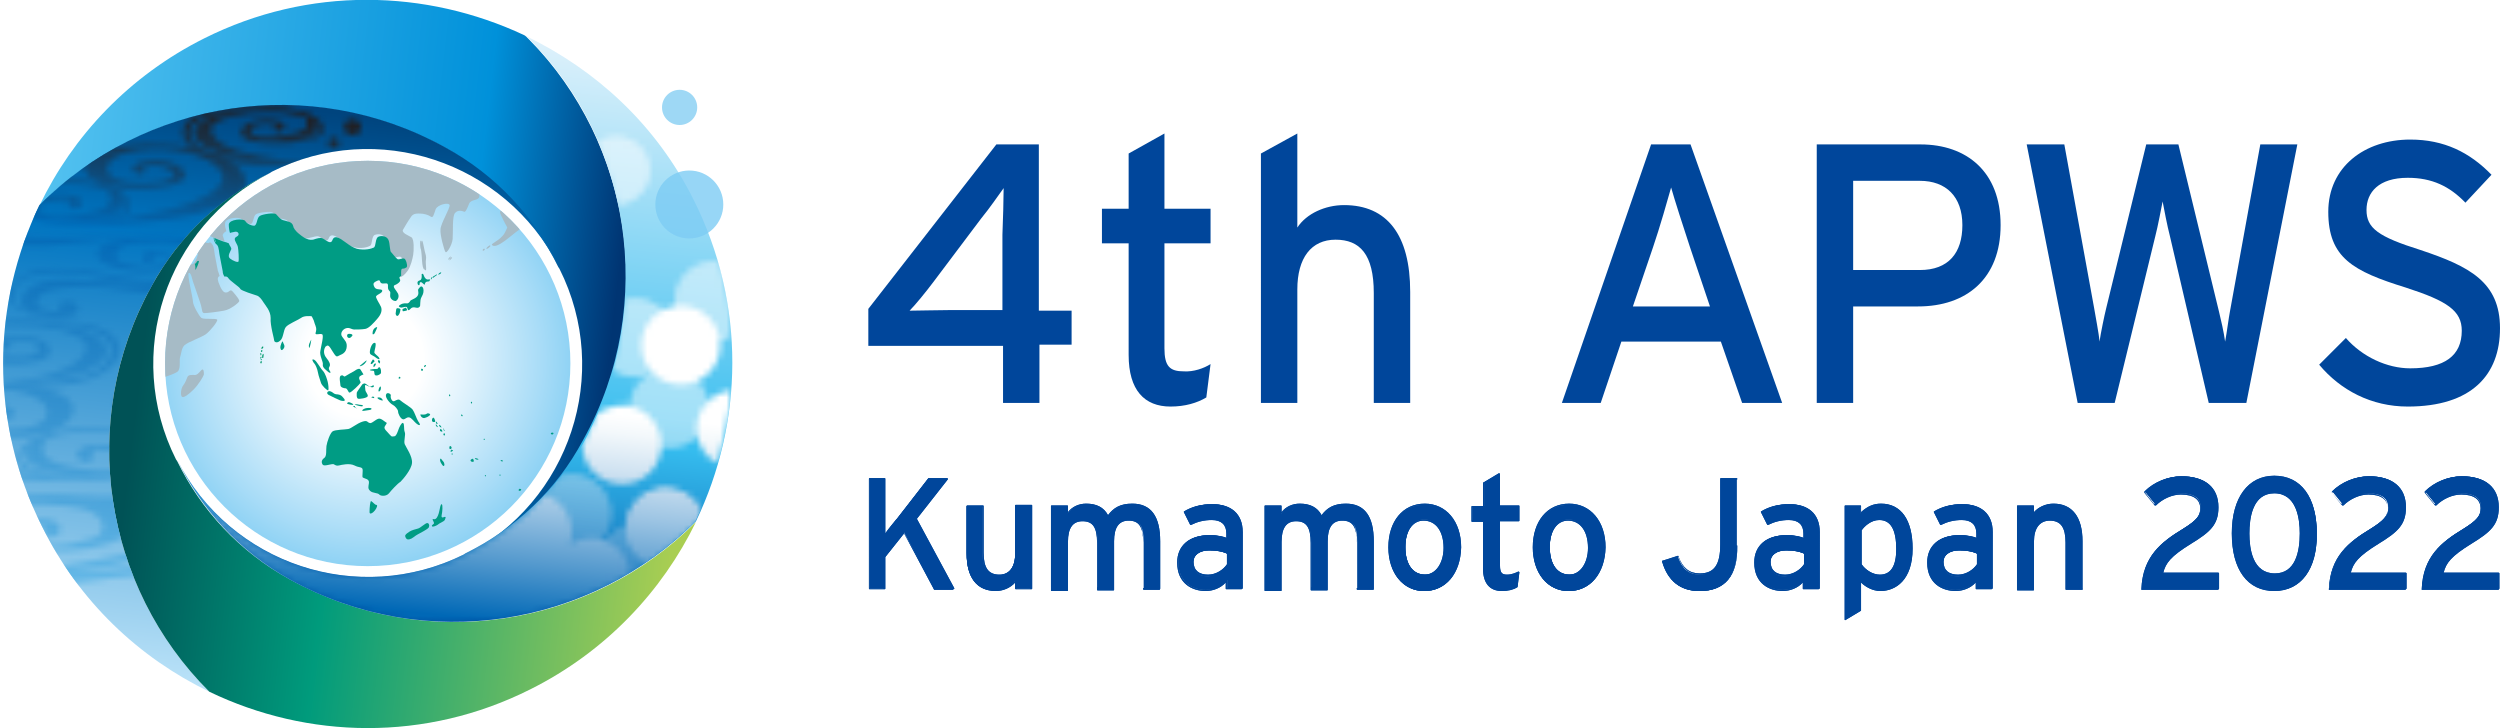
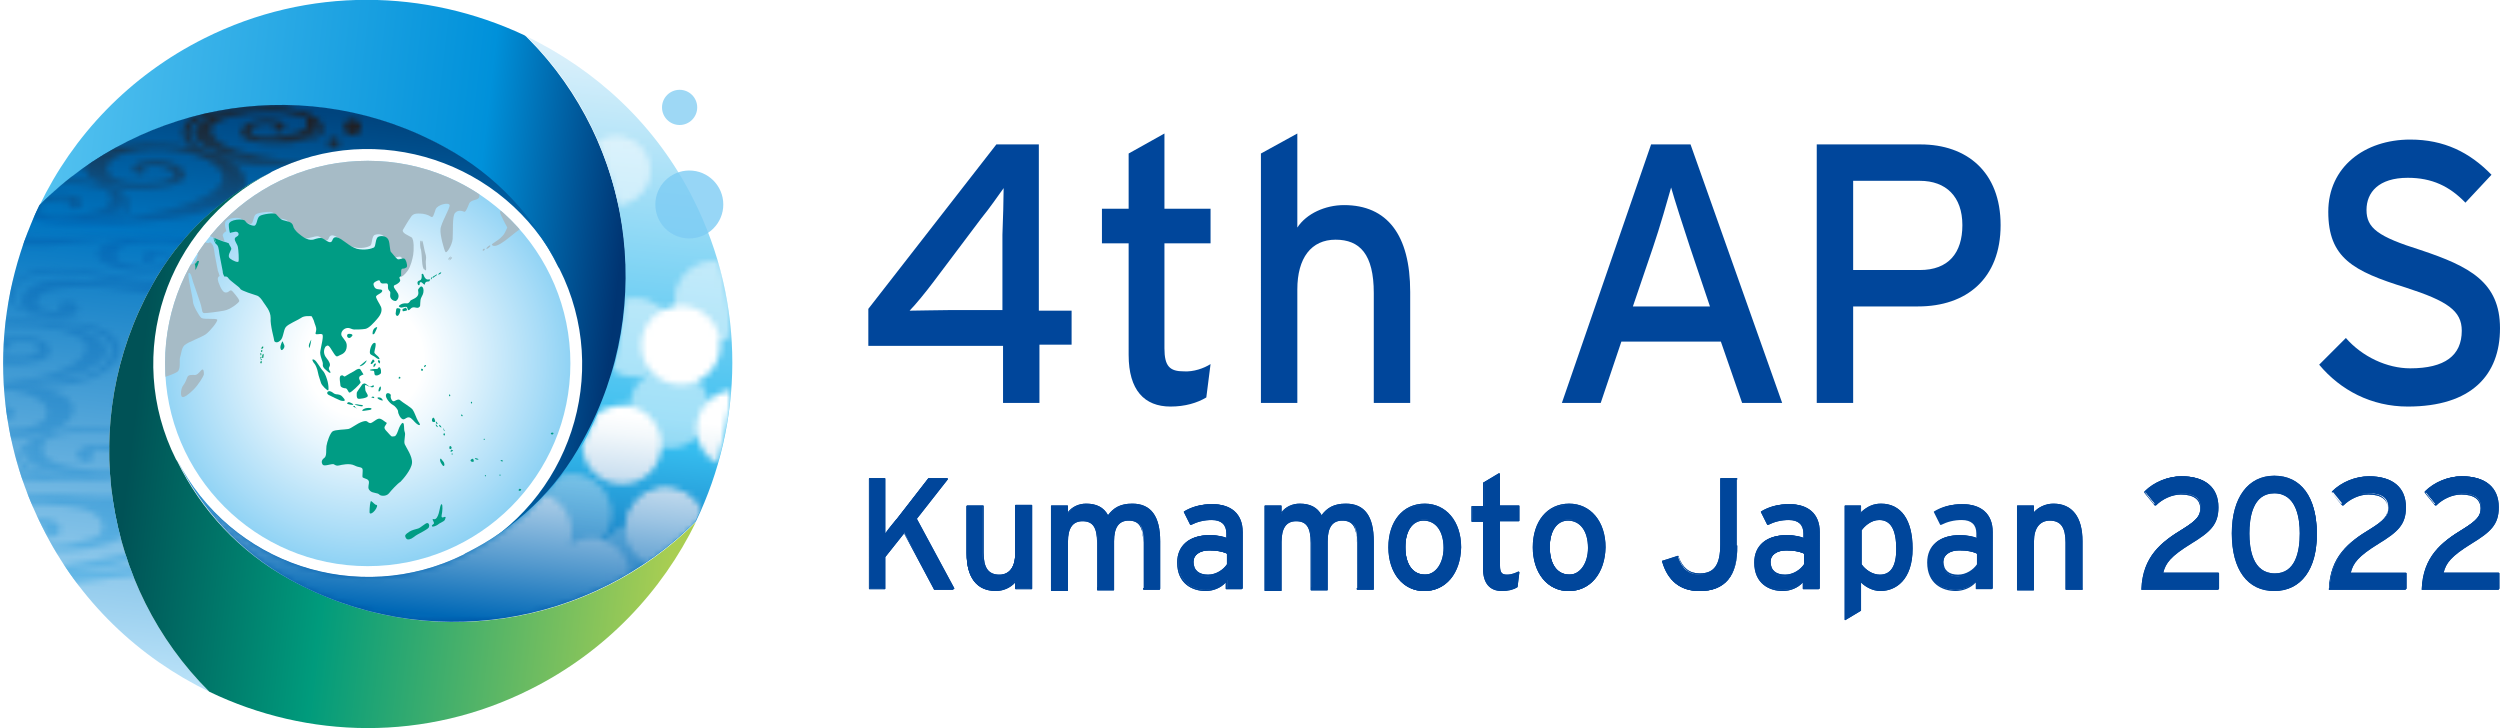
<svg xmlns="http://www.w3.org/2000/svg" xmlns:xlink="http://www.w3.org/1999/xlink" version="1.1" id="レイヤー_1" x="0px" y="0px" viewBox="0 0 412 120" style="enable-background:new 0 0 412 120;" xml:space="preserve">
  <style type="text/css">
	.st0{fill:#00469B;}
	.st1{fill:url(#SVGID_1_);}
	.st2{fill:url(#SVGID_00000171679461993964585300000012023388272970065332_);}
	.st3{fill:url(#SVGID_00000148638603060218846030000003426685721579728014_);}
	.st4{filter:url(#Adobe_OpacityMaskFilter);}
	.st5{fill:#DBDCDC;}
	
		.st6{mask:url(#SVGID_00000003810911822833081700000012374243595510251169_);fill:url(#SVGID_00000067948414008920071580000010510720737151951752_);}
	.st7{fill:none;}
	.st8{fill:url(#SVGID_00000118384396963540533810000006722228056648129697_);}
	.st9{filter:url(#Adobe_OpacityMaskFilter_00000182511944119652358570000008266056668252247459_);}
	.st10{opacity:0.5;}
	.st11{opacity:0.5;fill:#FFFFFF;}
	.st12{fill:#FFFFFF;}
	
		.st13{mask:url(#SVGID_00000152262118728929219180000008752612698051582130_);fill:url(#SVGID_00000036949502315047217760000003317610254683768208_);}
	.st14{opacity:0.8;fill:#7DCCF3;}
	.st15{fill:#9ED8F5;}
	
		.st16{clip-path:url(#SVGID_00000042722508242959739180000012861018532024753338_);fill:url(#SVGID_00000119828261355090644200000009089374324223406777_);}
	.st17{clip-path:url(#SVGID_00000042722508242959739180000012861018532024753338_);}
	.st18{fill:#A6BBC6;}
	.st19{fill:#009A6B;}
	.st20{fill:#009C84;}
</style>
  <g>
    <g>
      <path class="st0" d="M176.7,56.8h-5.4v9.6h-6V57h-22.2v-6.1l21.1-27.1h7v27.4h5.4V56.8z M165.4,31c-0.8,1.1-2.3,3.3-3.7,5    l-7.9,10.5c-1.2,1.6-3,3.8-3.9,4.7c1.4,0,4.5-0.1,6.6-0.1h8.7V38.7C165.3,36.3,165.4,32.5,165.4,31z" />
      <path class="st0" d="M199.5,60l-0.7,5.5c-1.5,0.9-3.5,1.5-5.9,1.5c-4.3,0-6.9-2.7-6.9-8.5V40.1h-4.4v-5.7h4.4v-9.1l5.9-3.3v12.4    h7.6v5.7h-7.6v17.3c0,3,0.9,3.8,3.2,3.8C196.7,61.3,198.4,60.7,199.5,60z" />
      <path class="st0" d="M232.4,66.4h-6V48.3c0-6.4-2.3-8.8-6.3-8.8c-4,0-6.3,3-6.3,8.2v18.7h-6V25.3l6-3.3v15.5    c1.5-2.3,4.6-3.7,7.7-3.7c7.1,0,10.9,4.9,10.9,14.3V66.4z" />
      <path class="st0" d="M293.7,66.4h-6.6l-3.5-10.1h-16.4l-3.4,10.1h-6.4l14.7-42.6h6.5L293.7,66.4z M281.8,50.5l-3.3-9.8    c-1-3-2.6-8-3.1-9.8c-0.5,1.8-1.9,6.7-3,9.9l-3.3,9.7H281.8z" />
      <path class="st0" d="M329.7,37.1c0,8.8-5.6,13.4-13.6,13.4h-10.7v15.9h-6V23.8h17.1C324.1,23.8,329.7,28.3,329.7,37.1z     M323.4,37.1c0-4.7-2.7-7.3-7-7.3h-11v14.7h11C321.1,44.5,323.4,41.7,323.4,37.1z" />
-       <path class="st0" d="M378.6,23.8l-8.4,42.6h-6.2l-6.4-27.5c-0.4-1.5-1-4.6-1.2-5.7c-0.2,1-0.8,4.2-1.2,5.7l-6.7,27.5h-6.1    l-8.4-42.6h6.2l4.9,26.9c0.2,1.3,0.8,4.2,0.9,5.6c0.2-1.4,0.8-4.3,1.1-5.5l6.6-27h5.3l6.7,27.6c0.3,1.2,0.8,3.4,1,4.9    c0.3-1.6,0.6-4,0.8-5l5-27.5H378.6z" />
      <path class="st0" d="M412,54.1c0,7.7-4.7,12.9-15.2,12.9c-6,0-11.1-2.7-14.6-6.9l4.4-4.4c2.7,3.1,6.8,5,10.6,5    c5.7,0,8.5-2.1,8.5-6.2c0-3.3-2.4-4.9-9.2-7.1c-8.7-2.7-12.8-4.9-12.8-12.5c0-7.4,6-11.9,13.5-11.9c5.6,0,9.8,2.1,13.4,5.8    l-4.3,4.6c-2.6-2.7-5.5-4.1-9.5-4.1c-4.8,0-6.8,2.4-6.8,5.3c0,3,1.9,4.4,8.9,6.6C407,43.9,412,46.5,412,54.1z" />
    </g>
    <linearGradient id="SVGID_1_" gradientUnits="userSpaceOnUse" x1="5.3" y1="38.268" x2="101.542" y2="49.286">
      <stop offset="1.281415e-03" style="stop-color:#54C2F0" />
      <stop offset="0.746" style="stop-color:#0091DA" />
      <stop offset="1" style="stop-color:#003573" />
    </linearGradient>
    <path class="st1" d="M73.4,24.4C81.7,29.1,88.1,36,92,44c0.1,0.1,0.1,0.2,0.2,0.3c8.7,17.3,1.7,38.4-15.5,47.2   c8-3.9,14.9-10.2,19.5-18.6c12.3-22.2,7.9-49.2-9-66.4C87,6.3,86.8,6.1,86.7,6c-0.1-0.1-0.2-0.1-0.3-0.2   C70.2-1.8,50.9-2.3,33.7,6.3C21.3,12.5,12,22.4,6.5,33.9C23.7,16.6,50.9,12,73.4,24.4z" />
    <linearGradient id="SVGID_00000165222502503674684370000012584236021938761347_" gradientUnits="userSpaceOnUse" x1="18.687" y1="30.369" x2="71.089" y2="-50.41" gradientTransform="matrix(0.895 -0.447 0.447 0.895 8.816 94.903)">
      <stop offset="0" style="stop-color:#BAE2F8" />
      <stop offset="0.76" style="stop-color:#0075C1" />
      <stop offset="1" style="stop-color:#00447E" />
    </linearGradient>
    <path style="fill:url(#SVGID_00000165222502503674684370000012584236021938761347_);" d="M25,47.1c4.6-8.4,11.6-14.7,19.5-18.6   c0.1-0.1,0.2-0.1,0.3-0.2c17.3-8.7,38.4-1.7,47.2,15.5c-3.9-8-10.2-14.9-18.6-19.5C51,11.9,23.7,16.5,6.5,33.8   C-1.3,50-1.8,69.4,6.9,86.7C13,99.1,22.9,108.4,34.5,114C17.2,96.8,12.6,69.5,25,47.1z" />
    <linearGradient id="SVGID_00000060721297412671633520000014228662407783779500_" gradientUnits="userSpaceOnUse" x1="21.896" y1="70.684" x2="112.054" y2="81.754">
      <stop offset="0" style="stop-color:#005256" />
      <stop offset="0.378" style="stop-color:#009B7C" />
      <stop offset="1" style="stop-color:#A9CE52" />
    </linearGradient>
    <path style="fill:url(#SVGID_00000060721297412671633520000014228662407783779500_);" d="M47.8,95.5C39.4,90.9,33.1,84,29.2,76   c-0.1-0.1-0.1-0.2-0.2-0.3c-8.7-17.3-1.7-38.4,15.5-47.2c-8,3.9-14.9,10.2-19.5,18.6c-12.4,22.4-7.8,49.7,9.5,66.9   c16.2,7.8,35.6,8.3,52.9-0.4c12.4-6.2,21.7-16.1,27.3-27.6C97.5,103.3,70.2,107.9,47.8,95.5z" />
    <defs>
      <filter id="Adobe_OpacityMaskFilter" filterUnits="userSpaceOnUse" x="0.5" y="17.3" width="91.5" height="96.7">
        <feColorMatrix type="matrix" values="1 0 0 0 0  0 1 0 0 0  0 0 1 0 0  0 0 0 1 0" />
      </filter>
    </defs>
    <mask maskUnits="userSpaceOnUse" x="0.5" y="17.3" width="91.5" height="96.7" id="SVGID_00000050630541467344086570000002343149390438828699_">
      <g class="st4">
        <g>
          <g>
            <path class="st5" d="M44.4,17.9C37.1,18,34,19.4,33.3,20.1c-0.7,0.7-3.1,2.2,1.1,4.5c1.2,0.7,6.8,1.9,10.1,2s5,0,5,0       s-6.2-0.2-10.6-1.8c-4.4-1.6-5.2-4-2.8-4.9c1.3-0.5,2.9-1.6,9-1.5s5.6,1.7,5.5,2c-0.1,0.3,0.5,1.4-4.4,2.1       c-5,0.7-5.1-0.9-4.8-1.3c0.7-0.9,3.6-1,4-0.6c0,0-0.7,0.6,0,1c1.3,0.7,2.7-1.3,0-1.7c-2.4-0.3-5.5,0.2-5.7,1.9       c-0.1,1.7,3.8,1.8,6.1,1.8s6.9-0.5,7.4-1.9C53.7,20.4,51.7,17.7,44.4,17.9z M52.5,21.8c-1.2,1.1-5,1.3-5,1.3s3.3-0.5,4.3-1.3       c1-0.8-0.1-2-0.1-2S53.3,21.1,52.5,21.8z" />
            <path class="st5" d="M17.1,39c-3.8,0-11.6,0.5-13.9-0.3C-3.7,36.3-3,33.5,0,32.2c1.6-0.7,3.6-2,11.3-1.9c7.7,0.1,7,2.2,6.9,2.5       c-0.2,0.3,0.7,1.8-5.6,2.7c-6.2,0.9-6.5-1.2-6.1-1.6c0.9-1.1,4.5-1.3,5.1-0.8c0,0-0.9,0.7,0,1.2c1.6,0.9,3.4-1.6,0-2.1       c-3-0.4-6.9,0.3-7.1,2.4S9.2,37,12.1,37c3,0,8.7-0.6,9.3-2.4c0.6-1.8-1.9-5.1-11-4.9C1.3,29.9-3,32-4,32.7       c-2.3,1.5-2.6,4.9,1.6,6.5c4.2,1.6,9.1,1.6,13.2,1c9.2-1.3,16.4-1.1,16.4-1.1S22.6,39,17.1,39z M20.6,34.7       c-1.5,1.4-6.2,1.6-6.2,1.6s4.1-0.6,5.4-1.6c1.3-1-0.2-2.5-0.2-2.5S21.6,33.8,20.6,34.7z" />
            <path class="st5" d="M23.2,27.4c0,0,0.5-0.1,0.7,0.2c0.2,0.3,0.4,1-0.7,1.1c-1.4,0.2-2.7-1.9,1.6-2.1c4.2-0.3,5.9,1.5,5.8,2.3       c-0.1,0.9-1.9,2.5-10.3,2.2c-7.1-0.3-11.4-6.9,3.6-7.2s17,5.3,16.6,6.5c-0.6,2.2-3,3.6-8.1,4.9c-4.8,1.2-13.3,2-19.9,1.7       c3.4-0.3,13.7-1.6,18.7-3.5c7.8-2.9,5.6-5.3,4-6.5c-1.6-1.2-5.8-3.2-12.5-2.3s-7.1,5.6,0.8,5.5s4.7-2.8,2.4-2.9       C23.6,27.2,23.2,27.4,23.2,27.4z" />
            <ellipse class="st5" cx="3.5" cy="24.5" rx="1.9" ry="1.8" />
            <ellipse class="st5" cx="58.1" cy="21" rx="1.4" ry="1.3" />
            <ellipse class="st5" cx="39.1" cy="39.4" rx="1.4" ry="1.3" />
            <ellipse class="st5" cx="7.6" cy="26.7" rx="0.9" ry="0.9" />
            <ellipse class="st5" cx="55" cy="23.6" rx="0.9" ry="0.9" />
            <ellipse class="st5" cx="-0.3" cy="46.7" rx="0.9" ry="0.9" />
            <path class="st5" d="M37.9,42.5c-0.8-1.9-5.5-3.7-12.6-3.5c-7.1,0.2-8.9,1.3-9.2,2.6c-0.4,1.3,1.2,2.2,4.4,2.9       c3.2,0.6,6.5,0.1,7.4-0.4c0.8-0.6,1.2-2.2-1.8-2.6c-3-0.4-2.9,1.3-2.2,1.7c0.7,0.4,1.7,0,1.7,0S25,43,25,42.6s1.2-0.8,2.1-0.5       c0.9,0.4,1.3,1.6-1.4,1.9c-2.6,0.3-3.8-0.3-5.5-0.7s-1.8-2.9,2.5-3.3c5.9-0.5,8.8,0.1,10.2,1.6c1.4,1.5-0.8,3.8-5.1,5       c-4.3,1.2-16.1-1.3-20.5-0.2c-4.3,1.2-5.1,4.5-1.4,5.4c3.2,0.8,5.9,0.4,6.6-0.1c0.7-0.6,0.4-1.7-0.5-1.9       C10.4,49.4,9,50,10,51.4c-3.7-0.1-5.1-1.5-2.8-3.1c0.8-0.6,4.6-1.2,7.7-1.1c4.2,0.2,8.3,1.3,11.8,1.1       C37.6,47.9,38.7,44.4,37.9,42.5z M30.3,47c0,0,5.8-1.9,5.7-3.5s-2.1-2.7-2.1-2.7s3.3,0.9,3.2,2.9C37,45.9,30.3,47,30.3,47z" />
            <path class="st5" d="M51.5,26.6c0,0-12,1.3-17.6-0.9s-5-6.7,1.6-7.6s11.8-0.1,13.9,0.4c2.1,0.6,2.7,1.1,2.7,1.1       s-1.5-1.3-8.3-1.5c-4.1-0.1-8.9,0.1-11.6,2.1c-2.7,2,0.8,4.8,2.6,5.2C36.5,25.6,42.5,26.8,51.5,26.6z" />
            <path class="st5" d="M30.3,45.7c0,0-2.5,1.5-9.6,0.1c-7.2-1.4-11.3-2-14.4-1.3c-3.1,0.7-3.8,1.9-4.5,2.9S1.4,51,5.1,51.7       c3.7,0.7,3.7,0.7,3.7,0.7s-5.7-1.1-6.4-2.6s0.1-3.9,2.9-4.4s4.2-1.3,10.9,0.3S28.3,47.7,30.3,45.7z" />
          </g>
          <g>
            <path class="st5" d="M-7.9,57.8C-7.3,59.5-1.8,60,1,60s7.5-0.2,7.3-2.2c-0.2-2-3.9-2.7-6.8-2.3c-3.2,0.5-1.5,2.8,0,2       c0.8-0.5,0-1.2,0-1.2c0.5-0.5,4-0.3,4.8,0.7c0.4,0.5,0.1,2.4-5.8,1.6c-5.9-0.9-5.2-2.3-5.3-2.6c-0.2-0.3-0.8-2.3,6.6-2.4       s9.3,1.2,10.8,1.8c2.9,1.2,1.9,4-3.4,5.9c-5.3,1.9-12.7,2.1-12.7,2.1s2.1,0.2,6,0s10.6-1.6,12.1-2.4c5-2.8,2.2-4.5,1.4-5.4       c-0.8-0.8-4.6-2.5-13.3-2.6C-6.1,52.9-8.5,56.1-7.9,57.8z M-6.1,55.5c0,0-1.4,1.4-0.2,2.4c1.2,0.9,5.2,1.5,5.2,1.5       s-4.5-0.2-6-1.5C-8,56.9-6.1,55.5-6.1,55.5z" />
            <path class="st5" d="M-4,81.9c0,0,8.7-0.3,19.9,1.3c4.9,0.7,10.9,0.7,15.9-1.2c5.2-2,4.7-6.1,2-7.9c-1.2-0.8-6.4-3.4-17.4-3.6       C5.3,70.2,2.2,74.2,3,76.3c0.8,2.1,7.7,2.8,11.3,2.8c3.6,0,9.5-0.2,9.3-2.8s-4.9-3.4-8.6-2.9c-4.1,0.6-1.9,3.6,0,2.5       c1-0.6,0-1.5,0-1.5c0.7-0.7,5.1-0.4,6.1,0.9c0.5,0.6,0.2,3.1-7.3,2c-7.5-1.1-6.5-2.8-6.7-3.2c-0.2-0.4-1-2.9,8.3-3       s11.8,1.5,13.7,2.3c3.6,1.5,4.4,4.9-3.9,7.8c-2.8,1-12.2,0.4-16.8,0.4C1.6,81.5-4,81.9-4,81.9z M5.3,73.4c0,0-1.7,1.8-0.2,3       c1.5,1.2,6.5,1.9,6.5,1.9S5.8,78.1,4,76.4C2.9,75.3,5.3,73.4,5.3,73.4z" />
            <path class="st5" d="M0.8,67.6c0,0-0.7-0.1-0.9,0.3c-0.3,0.4-0.4,1.2,0.8,1.3c1.7,0.2,3.2-2.3-1.9-2.6s-7.1,1.8-7,2.8       C-8,70.5-5.8,72.5,4.3,72c8.5-0.4,13.8-8.4-4.3-8.7c-18.1-0.3-20.5,6.4-20.1,7.9c0.7,2.6,3.7,4.4,9.8,5.9       c5.8,1.5,16.1,2.5,24.1,2c-4.1-0.4-16.5-2-22.6-4.3c-9.4-3.5-6.8-6.5-4.8-7.9s7-3.9,15.2-2.7c8.2,1.2,8.6,6.8-1,6.6       c-9.6-0.2-5.7-3.3-2.9-3.5C0.4,67.3,0.8,67.6,0.8,67.6z" />
            <ellipse class="st5" cx="24.7" cy="64.1" rx="2.3" ry="2.2" />
            <ellipse class="st5" cx="-13.8" cy="56.9" rx="1.7" ry="1.6" />
            <ellipse class="st5" cx="-18.3" cy="82" rx="1.7" ry="1.6" />
            <ellipse class="st5" cx="19.8" cy="66.7" rx="1.1" ry="1.1" />
            <ellipse class="st5" cx="-10" cy="59.9" rx="1.1" ry="1.1" />
            <ellipse class="st5" cx="47.8" cy="94.1" rx="1.5" ry="1.4" />
            <path class="st5" d="M5,96.6c5.5,0.2,12.1-1.5,18.7-1.8c4.9-0.2,10.9,0.8,12.2,1.7c3.6,2.5,1.4,4.8-4.5,4.9       c1.7-2.2-0.6-3-3.4-2.4c-1.3,0.3-1.9,2.1-0.7,3c1.2,0.9,5.4,1.4,10.5,0.2c5.9-1.4,4.6-6.8-2.2-8.6C28.6,91.7,9.8,95.7,3,93.8       c-6.8-1.9-10.2-5.5-8-7.9c2.2-2.4,6.8-3.4,16.2-2.5c6.8,0.6,6.7,4.6,4,5.3s-4.5,1.5-8.7,1.1c-4.2-0.4-3.6-2.4-2.2-3       c1.4-0.6,3.4,0.1,3.4,0.7c0,0.6-1.1,0.7-1.1,0.7s1.5,0.7,2.7,0.1c1.2-0.6,1.2-3.2-3.5-2.7c-4.7,0.6-4.1,3.2-2.8,4.1       c1.3,0.9,6.6,1.6,11.7,0.7c5.1-1,7.6-2.5,7.1-4.5c-0.6-2-3.4-3.8-14.7-4.1c-11.2-0.3-18.7,2.5-20,5.6       C-14.2,90.4-12.4,95.9,5,96.6z M-11.6,89.3c-0.1-3.1,5.1-4.5,5.1-4.5s-3.1,1.8-3.4,4.3s9,5.6,9,5.6S-11.4,92.7-11.6,89.3z" />
            <path class="st5" d="M-5.9,63.5c0,0,14.4,1.6,21.1-1.1s6-8-1.9-9.2c-7.9-1.2-14.2-0.1-16.7,0.5s-3.2,1.3-3.2,1.3       s1.8-1.6,9.9-1.9c4.9-0.1,10.6,0.1,13.9,2.5c3.2,2.4-1,5.7-3.1,6.2S4.9,63.8-5.9,63.5z" />
            <path class="st5" d="M-0.8,92.4c0,0,3.9,2.4,15.3,0.1c11.4-2.3,18-3.1,22.9-2c4.9,1.1,6,3,7.2,4.5c1.1,1.5,0.6,5.8-5.3,6.9       c-5.9,1.2-5.9,1.2-5.9,1.2s9.1-1.7,10.2-4.1c1-2.4-0.1-6.2-4.6-7s-6.7-2.1-17.4,0.5C10.8,95.1,2.4,95.6-0.8,92.4z" />
          </g>
        </g>
      </g>
    </mask>
    <linearGradient id="SVGID_00000142159564596341423780000015658764067696931004_" gradientUnits="userSpaceOnUse" x1="18.687" y1="30.369" x2="71.089" y2="-50.41" gradientTransform="matrix(0.895 -0.447 0.447 0.895 8.816 94.903)">
      <stop offset="0" style="stop-color:#7DCCF3" />
      <stop offset="0.76" style="stop-color:#0068B6" />
      <stop offset="1" style="stop-color:#231815" />
    </linearGradient>
    <path style="mask:url(#SVGID_00000050630541467344086570000002343149390438828699_);fill:url(#SVGID_00000142159564596341423780000015658764067696931004_);" d="   M25,47.1c4.6-8.4,11.6-14.7,19.5-18.6c0.1-0.1,0.2-0.1,0.3-0.2c17.3-8.7,38.4-1.7,47.2,15.5c-3.9-8-10.2-14.9-18.6-19.5   C51,11.9,23.7,16.5,6.5,33.8c-0.2,0.5-0.5,1-0.7,1.5C-1.3,51.2-1.5,70,6.9,86.7C13,99.1,22.9,108.4,34.5,114   C17.2,96.8,12.6,69.5,25,47.1z" />
    <path class="st7" d="M95.9,59.8c0-0.1,0-0.2,0-0.3C95.9,59.5,95.9,59.7,95.9,59.8c0-0.1,0-0.2,0-0.3C95.7,40.1,80,24.5,60.6,24.5   c-0.1,0-0.2,0-0.3,0c0.1,0,0.2,0,0.3,0c-0.1,0-0.2,0-0.3,0c-19.3,0.2-34.9,15.9-34.9,35.3c0,0.1,0,0.2,0,0.3c0-0.1,0-0.2,0-0.3   c0,0.1,0,0.2,0,0.3c0.2,19.3,15.9,34.9,35.3,34.9c0.1,0,0.2,0,0.3,0c-0.1,0-0.2,0-0.3,0c0.1,0,0.2,0,0.3,0   C80.3,94.9,95.9,79.1,95.9,59.8z" />
    <linearGradient id="SVGID_00000054265819910927691010000005254866048382428301_" gradientUnits="userSpaceOnUse" x1="104.879" y1="-47.131" x2="53.294" y2="33.727" gradientTransform="matrix(0.895 -0.447 0.447 0.895 8.816 94.903)">
      <stop offset="0" style="stop-color:#DEF1FB" />
      <stop offset="0.671" style="stop-color:#36BDEF" />
      <stop offset="1" style="stop-color:#0054A6" />
    </linearGradient>
    <path style="fill:url(#SVGID_00000054265819910927691010000005254866048382428301_);" d="M114.3,32.9c-6.2-12.4-16.1-21.4-27.7-27   c17.1,16.3,22,44.2,9.5,66.6C91.6,81,84.6,87.3,76.7,91.2c-0.1,0.1-0.2,0.1-0.3,0.2C59,100,38,93,29.2,75.8   c3.9,8,10.2,15,18.6,19.7c22.4,12.4,49.7,7.7,66.9-9.6C122.5,69.7,123,50.2,114.3,32.9z" />
    <defs>
      <filter id="Adobe_OpacityMaskFilter_00000150061732558989921450000001901764515304571293_" filterUnits="userSpaceOnUse" x="29.2" y="6" width="91.5" height="96.6">
        <feColorMatrix type="matrix" values="1 0 0 0 0  0 1 0 0 0  0 0 1 0 0  0 0 0 1 0" />
      </filter>
    </defs>
    <mask maskUnits="userSpaceOnUse" x="29.2" y="6" width="91.5" height="96.6" id="SVGID_00000104688271215690784420000010372416822925970575_">
      <g style="filter:url(#Adobe_OpacityMaskFilter_00000150061732558989921450000001901764515304571293_);">
        <g class="st10">
          <path class="st11" d="M94.2,91.2c3.6,0,6.5-2.9,6.5-6.5c0-3.6-2.9-6.5-6.5-6.5c-0.7,0-1.3,0.1-1.9,0.3c-1.4,1.7-2.8,3.3-4.4,4.8      c-0.1,0.4-0.1,0.9-0.1,1.3C87.7,88.3,90.6,91.2,94.2,91.2z" />
          <path class="st12" d="M94.2,91.2c3.6,0,6.5-2.9,6.5-6.5c0-3.6-2.9-6.5-6.5-6.5c-0.7,0-1.3,0.1-1.9,0.3c-1.4,1.7-2.8,3.3-4.4,4.8      c-0.1,0.4-0.1,0.9-0.1,1.3C87.7,88.3,90.6,91.2,94.2,91.2z" />
          <path class="st11" d="M105.2,86.3c-3.6,0-6.5,2.9-6.5,6.5c0,1.4,0.5,2.7,1.2,3.8c3.8-1.9,7.4-4.3,10.8-7      C109.7,87.6,107.6,86.3,105.2,86.3z" />
          <path class="st12" d="M105.2,86.3c-3.6,0-6.5,2.9-6.5,6.5c0,1.4,0.5,2.7,1.2,3.8c3.8-1.9,7.4-4.3,10.8-7      C109.7,87.6,107.6,86.3,105.2,86.3z" />
          <circle class="st11" cx="110.3" cy="67.3" r="6.5" />
          <circle class="st12" cx="110.3" cy="67.3" r="6.5" />
          <path class="st11" d="M111.1,55.7c0-3.6-2.9-6.5-6.5-6.5c-0.6,0-1.2,0.1-1.7,0.2c-0.3,3.8-0.9,7.7-2,11.5c1,0.7,2.3,1.2,3.7,1.2      C108.3,62.1,111.1,59.2,111.1,55.7z" />
          <path class="st12" d="M111.1,55.7c0-3.6-2.9-6.5-6.5-6.5c-0.6,0-1.2,0.1-1.7,0.2c-0.3,3.8-0.9,7.7-2,11.5c1,0.7,2.3,1.2,3.7,1.2      C108.3,62.1,111.1,59.2,111.1,55.7z" />
          <path class="st11" d="M117.7,43.1c-3.6,0-6.5,2.9-6.5,6.5s2.9,6.5,6.5,6.5c1,0,2-0.2,2.9-0.7c-0.3-4.1-1-8.2-2.2-12.2      C118.1,43.1,117.9,43.1,117.7,43.1z" />
          <path class="st12" d="M117.7,43.1c-3.6,0-6.5,2.9-6.5,6.5s2.9,6.5,6.5,6.5c1,0,2-0.2,2.9-0.7c-0.3-4.1-1-8.2-2.2-12.2      C118.1,43.1,117.9,43.1,117.7,43.1z" />
          <path class="st11" d="M107.1,28.1c0-3.1-2.5-5.6-5.6-5.6c-1.1,0-2.1,0.3-3,0.9c1.4,3.3,2.5,6.7,3.3,10.3      C104.8,33.5,107.1,31,107.1,28.1z" />
          <path class="st12" d="M107.1,28.1c0-3.1-2.5-5.6-5.6-5.6c-1.1,0-2.1,0.3-3,0.9c1.4,3.3,2.5,6.7,3.3,10.3      C104.8,33.5,107.1,31,107.1,28.1z" />
        </g>
        <g>
          <path class="st12" d="M103.8,94.5c-0.3-3.3-3.1-5.8-6.4-5.8c-1.3,0-2.5,0.4-3.5,1.1c0.2-0.6,0.3-1.3,0.3-2.1      c0-2.8-1.8-5.3-4.4-6.1c-3.8,4-8.3,7.4-13.1,9.7c-0.1,0.1-0.2,0.1-0.3,0.2C59.1,100,38,93.1,29.2,75.9c3.9,8,10.2,15,18.5,19.6      C65.9,105.5,87.2,104.4,103.8,94.5z" />
          <path class="st12" d="M114.8,70.7c0,2.5,1.4,4.7,3.5,5.7c1.1-4,1.9-8,2.2-12.1C117.3,64.7,114.8,67.4,114.8,70.7z" />
          <path class="st12" d="M98.4,68.2c-0.6,1.5-1.4,2.9-2.1,4.4c-0.1,0.2-0.2,0.4-0.3,0.6c0,0,0,0.1,0,0.1c0,3.6,2.9,6.5,6.5,6.5      s6.5-2.9,6.5-6.5c0-3.6-2.9-6.5-6.5-6.5C100.9,66.9,99.5,67.4,98.4,68.2z" />
          <g>
            <path class="st12" d="M115.5,84.2c-1-2.2-3.2-3.7-5.8-3.7c-3.6,0-6.5,2.9-6.5,6.5c0,2.5,1.4,4.6,3.4,5.7c2.9-2,5.6-4.2,8.1-6.7       C115,85.3,115.3,84.8,115.5,84.2z" />
            <path class="st12" d="M115.5,84.2c-1-2.2-3.2-3.7-5.8-3.7c-3.6,0-6.5,2.9-6.5,6.5c0,2.5,1.4,4.6,3.4,5.7c2.9-2,5.6-4.2,8.1-6.7       C115,85.3,115.3,84.8,115.5,84.2z" />
          </g>
          <circle class="st12" cx="112.2" cy="56.9" r="6.5" />
        </g>
      </g>
    </mask>
    <linearGradient id="SVGID_00000017491674414855255220000014904139271090132126_" gradientUnits="userSpaceOnUse" x1="104.879" y1="-47.247" x2="53.289" y2="33.619" gradientTransform="matrix(0.895 -0.447 0.447 0.895 8.927 95.014)">
      <stop offset="9.849091e-04" style="stop-color:#FFFFFF" />
      <stop offset="0.624" style="stop-color:#FFFFFF" />
      <stop offset="0.657" style="stop-color:#F3F8FB" />
      <stop offset="0.718" style="stop-color:#D2E4F2" />
      <stop offset="0.8" style="stop-color:#9CC4E3" />
      <stop offset="0.899" style="stop-color:#5298CD" />
      <stop offset="1" style="stop-color:#0068B6" />
    </linearGradient>
    <path style="mask:url(#SVGID_00000104688271215690784420000010372416822925970575_);fill:url(#SVGID_00000017491674414855255220000014904139271090132126_);" d="   M114.4,33c-6.2-12.4-16.1-21.5-27.7-27c16.5,16.2,22.2,43.2,9.6,66.7C92,80.5,84.7,87.3,76.7,91.2c-0.1,0.1-0.2,0.1-0.3,0.2   C59.1,100,38,93.1,29.2,75.9c3.9,8,10.2,15,18.5,19.6c22.4,12.4,49.7,7.7,66.9-9.6C122.5,69.8,123,50.3,114.4,33z" />
    <circle class="st14" cx="113.6" cy="33.7" r="5.6" />
    <circle class="st15" cx="112" cy="17.7" r="2.9" />
    <g>
      <g>
        <defs>
          <circle id="SVGID_00000134970250471652906420000007160753214871118491_" cx="60.6" cy="59.9" r="33.4" />
        </defs>
        <clipPath id="SVGID_00000106860322669795148780000003536239273526849977_">
          <use xlink:href="#SVGID_00000134970250471652906420000007160753214871118491_" style="overflow:visible;" />
        </clipPath>
        <radialGradient id="SVGID_00000014633809180796191000000008830853102503446702_" cx="60.143" cy="59.172" r="34.262" gradientUnits="userSpaceOnUse">
          <stop offset="0.279" style="stop-color:#FFFFFF" />
          <stop offset="0.463" style="stop-color:#E6F5FD" />
          <stop offset="0.851" style="stop-color:#A8DCF7" />
          <stop offset="1" style="stop-color:#8ED2F4" />
        </radialGradient>
        <circle style="clip-path:url(#SVGID_00000106860322669795148780000003536239273526849977_);fill:url(#SVGID_00000014633809180796191000000008830853102503446702_);" cx="60.3" cy="59.8" r="35.5" />
        <g style="clip-path:url(#SVGID_00000106860322669795148780000003536239273526849977_);">
          <g>
            <path class="st18" d="M33.3,60.9c-0.2,0.1-0.6,0.8-1.1,0.9c-0.5,0-1.1-0.1-1.3,0.3s-0.3,0.9-0.7,1.4c-0.4,0.5-0.5,1.7-0.2,1.9       s1.1-0.4,1.9-1.2s1.6-2.1,1.7-2.5C33.6,61.4,33.6,60.8,33.3,60.9z" />
            <path class="st18" d="M69.6,39.7c0.1,0.1,0.3,1.3,0.4,1.7c0.1,0.4,0.3,0.9,0.2,1.4c-0.1,0.5,0.1,1.5,0,1.7s-0.3-0.1-0.4-0.9       c-0.1-0.8-0.1-2.2-0.3-2.6C69.4,40.5,69.4,39.4,69.6,39.7z" />
            <path class="st18" d="M74.5,42.4c0-0.1-0.2,0.1-0.3,0.2c-0.1,0.1-0.2,0.4-0.1,0.3S74.5,42.6,74.5,42.4z" />
            <path class="st18" d="M88.7,27c0,0-0.9-0.8-2.1,0.2c-1.3,1-2.5,3.8-2.5,3.8s-0.5,0.6-0.7,1.6c-0.2,1-1,2.1-1,2.4       s1.2,2.5,1.2,2.5c-0.3,0.6-0.4,1-0.8,1.4c-0.8,0.9-2,1.3-1.7,1.5c0.8,0.7,3.1-1.6,4.4-2.5c1.3-0.9,2.1-2.2,3.2-1.6       s2.9,2.6,3,3.9c0.1,1.2,1.5,4.2,1.5,4.2c0,0-0.2,3.4,0.4,4.7s2.7,3.7,2.7,3.7s2.6,1.4,2.6,1.6s2,1.8,3.8,2.1       c1.8,0.3,2.5,0.5,2.5,0.5s4.6,2.7,4.6,1.8c0-0.3-1.3-0.6-1.5-1.8c-0.2-1.2-1-0.8-1.4-1.2c-0.8-0.9-0.5-1.8-0.9-1.4       c-0.8,0.8-2.1,1-2.9,0.7c-0.8-0.3-1.1-1.5-1-2s0.2-1.3,1.4-1.6s1.4-1,2.6-0.9c1.1,0.2,2.3,1.5,2.6,2.1c0.3,0.6-0.1-2-0.2-2.6       s0.2-1.9,1.4-1.8c2,0.3,4.4-8.2,2.2-9.6c-1-0.6-3.3,3.9-7.1-0.6c-1.9-2.2,1.6-3.2,1-8.7c-0.2-1.4-13.2-0.6-14.7-1.5       C89.8,27.3,90.8,27.3,88.7,27z" />
            <path class="st18" d="M80.7,40.7c0.2-0.1,0.1-0.4-0.1-0.2C80.4,40.6,80,41,80.2,41S80.6,40.8,80.7,40.7z" />
            <path class="st18" d="M79.7,41c-0.2,0.1-0.2,0.4,0,0.3C80,41.2,79.9,40.9,79.7,41z" />
            <path class="st18" d="M46.2,23.9c0,0-1.3-1.4-1.3-1.3s-0.6,1.4-1,2.3c-0.4,0.9-0.9,0.5-1.6,0c-0.7-0.6-1.4-1.2-1-2.3       c0.4-1.1,3.3-3,3.1-3.3c-0.2-0.3-2.6,0.1-4,1.3C39,21.7,40,24.2,41,24.8c1,0.6,0.8,0.9,1.9,1.2S46.2,23.9,46.2,23.9z" />
            <path class="st18" d="M48.6,22.1c0,0,1.2-1.2,2-1.6c0.8-0.5,1.8-1.2,1.8-1.4c0-0.2,0.4-1,0.7-0.9c0.2,0.1,1.9,0.7,2.2,1.1       c0.4,0.5,0.8,0.4,0.9,1.4s-1,2.2-1.2,2.3C54.9,23.2,48.6,22.1,48.6,22.1z" />
          </g>
          <g>
            <path class="st19" d="M43.1,59.5C43,59.5,43,59.5,43.1,59.5c-0.1,0-0.2,0.1-0.2,0.2c0,0.1,0,0.1,0.1,0.2c0,0,0,0,0,0       c0,0,0.1,0,0.1-0.1C43.1,59.8,43.2,59.7,43.1,59.5C43.1,59.5,43.1,59.5,43.1,59.5z" />
            <path class="st19" d="M43.4,58.3C43.4,58.3,43.3,58.3,43.4,58.3c-0.2,0.1-0.2,0.4-0.2,0.6c0,0.1,0.1,0.1,0.1,0.1c0,0,0,0,0,0       c0,0,0.1,0,0.1-0.1C43.4,58.8,43.5,58.4,43.4,58.3z" />
            <path class="st19" d="M43.2,57.7C43.2,57.7,43.1,57.7,43.2,57.7c-0.2,0-0.2,0.1-0.2,0.2c0,0.1,0.1,0.1,0.1,0.1c0,0,0,0,0,0       c0,0,0.1,0,0.1-0.1C43.2,58,43.3,57.8,43.2,57.7z" />
            <path class="st19" d="M43.2,57.5C43.2,57.5,43.2,57.5,43.2,57.5c0.1-0.1,0.2-0.2,0.2-0.3c0,0,0-0.1-0.1-0.1       c-0.1,0-0.1,0.1-0.2,0.2C43,57.4,43.1,57.5,43.2,57.5C43.1,57.5,43.1,57.5,43.2,57.5z" />
            <path class="st19" d="M43,59.1C43,59.1,43,59.1,43,59.1L43,59.1C43,59.1,43.1,59.1,43,59.1c0.1-0.1,0.1-0.3,0.1-0.3       c0,0-0.1,0-0.1,0c-0.1,0-0.1,0.2-0.1,0.3C42.9,59.1,42.9,59.1,43,59.1z" />
            <path class="st19" d="M43,58.6C43,58.6,43,58.6,43,58.6L43,58.6C43,58.6,43.1,58.6,43,58.6c0.1-0.1,0.1-0.4,0-0.4       c0,0-0.1,0-0.1,0C42.9,58.3,42.9,58.5,43,58.6C42.9,58.6,43,58.6,43,58.6z" />
          </g>
        </g>
        <g style="clip-path:url(#SVGID_00000106860322669795148780000003536239273526849977_);">
          <path class="st18" d="M78.7,30.5c0.2-0.7,2.3-2.4,2-3.1c-0.3-0.6-2.5-1.3-3.7-1.5s-26.1-5.8-26.7-5.3c-0.5,0.5-6.2,3.9-6.7,4.4      c-0.5,0.5-2.7,0.8-3.5,0.7s-2.3,0.5-2.7,0.9c-0.5,0.4-1.3,0.7-1.6,1c-0.4,0.3-0.9,0.4-1.3,0.3s0-1.2,0.3-1.3      c0.3-0.1,1.5,0.4,1.7-0.1c0.2-0.5-0.4-0.9-0.8-1.2c-0.4-0.3-1.9-1.7-2.6-2.3s-3,0-4,1.3c-1,1.3-3.8,2.9-4,3.6s0.5,1.5,0.7,1.5      c0.2-0.1,0.9-0.6,1.1-0.3c0.1,0.3,0.1,1.8,0.2,2c0.1,0.1,0.5,0.1,0.8-0.2s1-1.1,1.2-1.4c0.1-0.3-0.2-1.4,0.1-1.8      s1.3-1.5,1.8-1.6c0.5-0.1,0.9,0.4,0.6,0.7c-0.3,0.3-1.1,0.3-1.2,0.7s-0.2,1.6-0.1,1.8c0.1,0.2,1.8,0.2,2.2,0.3      c0.4,0.1-0.3,0.6-0.8,0.4c-0.4-0.2-1.4,0-1.5,0.3c-0.1,0.3-0.5,2-0.9,2c-0.4,0-0.7-0.3-1.2-0.3c-0.5,0-1.4-0.2-1.7-0.4      s-0.1-0.8-0.1-1.3c0-0.5-0.7,0.5-0.9,1c-0.2,0.5-2.2,1.3-2.8,1.5c-0.6,0.2-1.2,0.6-1,1.1c0.3,0.5-0.3,1.4-0.6,1.6      c-0.2,0.2-1.2-0.3-1.7-0.5s-0.8-0.2-1,0.2c-0.2,0.4-0.3,2.2-0.1,2.4c0.3,0.2,1,0.4,1.9,0.4c0.9-0.1,1-0.8,1.3-1.1      s1.1-0.7,1.4-0.7s1,0.1,1.4,0c0.4-0.1,0.9,0.8,1.6,1.6c0.7,0.8,0.1,1.5,0.3,1.6s1-0.9,1-0.9s-0.7-0.6-0.9-0.8      c-0.2-0.2-0.8-1.3-0.7-1.7c0.1-0.4,0.6,0.3,0.7,0.6s1.3,1.3,1.3,1.6c0,0.3,0.1,1.9,0.3,2.2c0.3,0.3,1,0.2,0.9-0.2      c-0.1-0.4-0.2-1,0.2-1.1c0.5-0.1,0.5,0.1,0.6,0.5c0.1,0.4,0.3,1.2,0.3,1.2s0.4,0.5,1.5,0.9c1.1,0.4,1.4-0.1,1.3,0.3      c-0.1,0.4-0.2,0.7-0.5,1.2c-0.4,0.5-0.6,0.5-2.1,0.1c-1-0.3-1.6-1.1-2.4-1.4s-0.7,0.7-1.1,0.9c-0.4,0.2-2.3-1.4-2.6-1.9      c-0.3-0.5,0.2-1.2-0.1-1.7c-0.4-0.5-3.8-0.3-4.5-0.4c-0.8-0.1-1.1,0-1.6,0.2c-0.4,0.2-1.2,0.8-1.6,1.2c-0.4,0.4-0.9,0.3-1.3,0.6      s-1.5,1.5-1.7,2.6c-0.2,1.1-0.8,1.1-0.9,1.7c0,0.6,1.2,3.3,1.8,4c0.6,0.7,1,0.4,1.3,0.5c0.3,0,1,0.4,1.2,0.5      c0.2,0.1,1.3-0.2,2.1-0.1c0.8,0.1,0.7,1,1.2,1s0.7,0.5,0.4,1.1c-0.3,0.6-0.6,1.4-0.1,2.2c0.5,0.7,0.5,2.4,0.3,3      c-0.2,0.5-1.2,1.3-1.3,1.7c-0.1,0.5,0.1,2.2,0.1,3.7s0,3.7,1.7,3.9s3.4-0.9,4.3-1.8c0.9-1,1.4-1.5,1.5-1.8s0.1-0.7,0.3-0.8      c0.2-0.1,2.2-0.7,2.4-1.1c0.4-0.7,0.1-1.7,0.3-2.3s0.2-1.4,0.7-1.9c0.5-0.5,2.8-1.3,3.5-1.8s2-2.1,1.9-2.4      c-0.1-0.3-2.1,0-2.6-0.3c-0.4-0.3-1.4-2.1-1.4-2.7c0-0.6-1-4.5-0.7-4.7c0.4-0.2,0.6,1.2,0.7,1.4c0.1,0.2,0.8,2.4,1.2,3.5      c0.4,1.2,0.2,1.7,0.7,1.7c0.5,0,2.1-0.2,3.2-0.4c1.1-0.2,2.3-1.2,2.5-1.5c0.2-0.2-0.5-1-1-1.6c-0.5-0.6-0.6,0.1-1.1,0.1      c-0.5,0.1-0.9-0.6-1.3-1.7c-0.2-0.6-0.1-0.9,0.2-1c-0.1-0.3-0.2-0.7-0.3-0.9c-0.1-0.6-0.4-2.1-0.5-2.6c-0.1-0.5-0.1-1.3-0.4-1.7      c-0.1-0.2-0.3-0.3-0.4-0.4c-0.3,0.5-1.7-0.4-2-0.7c-0.3-0.3-0.9-0.2-1.4-0.2c-0.5,0-1-0.1-1-0.6c0-0.4,0.5-0.9,0.8-1.1      c0.3-0.3,0.4-0.6,0.7-0.6c0.2,0,0.3,0.3,0.7,0.4c0.3,0.1,0.8,0.1,1,0c0.3,0,0.7-0.4,0.8-0.1c0.1,0.2-0.3,0.3-0.5,0.4      c-0.2,0.2-0.3,0.5,0.1,0.7c0.2,0.2,0.6,0.5,0.8,0.8c0.4,0.2,1,0.4,1.5,0.6c0.4,0.1,0.7,0.2,0.9,0.3c0,0,0,0,0-0.1      c-0.1-0.4-0.3-0.8-0.3-0.9c0-0.2,0.2-0.5,0.6-0.7c0,0,0,0,0,0c-0.1-0.4-0.3-0.9-0.2-1.4c0.1-0.8,2.3-1,2.7-0.6      c0.3,0.4,1.1,0.8,1.5,0.8c0.5,0,0.4-1.3,0.9-1.6c0.5-0.3,2.4-0.5,2.7-0.3s0.7,0.8,1.2,1c0.5,0.1,1.4,0.1,1.6,0.9      c0.2,0.7,1.5,1.7,1.9,2c0.5,0.3,0.8,0.5,1.4,0.3c0.6-0.1,1.2-0.4,1.6-0.2c0.4,0.2,1,0.8,1.3,0.6c0.4-0.1,0.2-0.9,1-0.8      c0.8,0.1,2,1.5,3.3,1.9c1.3,0.4,2.5,0,2.8-0.2c0.4-0.2,0.2-1.6,0.8-1.8c0.6-0.2,1.4-0.1,1.6,0.5c0.3,0.6,0.2,2,0.5,2.1      c0.3,0.1,0.7,0.8,1,1.1c0.3,0.2,1.1-0.4,1.3,0.1c0.2,0.5,0.4,1.2-0.2,1.6c-0.5,0.4-0.8-0.2-0.8,0.8c0,0.2,0,0.4,0,0.6      c0.3-0.1,0.6,0.1,0.8,0.1c0.2,0.1,0.7-0.3,1.2-1c0.5-0.7,0.8-2,0.9-2.6s0.2-2.6-0.3-2.9c-0.5-0.3-1.6-0.7-1.4-1.2      c0.3-0.5,0.8-1.4,1.3-2.1c0.4-0.7,1.1-0.6,1.6-0.6c0.5,0,1.3,0.2,1.7,0.5c0.4,0.3,0.5-0.4,0.8-1.2c0.3-0.8,2.2-1.2,2.3-0.7      s-1.5,3.1-1.5,4c-0.1,0.9,0.6,3.4,0.8,3.7c0.2,0.4,1.1-1.1,1.2-2.1c0.1-1-0.1-3.8,0.4-4.3c0.5-0.6,1.3-0.3,1.5-0.2      c0.2,0.1,0.5-0.5,0.8-1.3c0.3-0.8,1.6-0.5,1.7-1.2S78.5,31.2,78.7,30.5z" />
          <path class="st18" d="M32.8,38c0,0.2,0.6,0,0.8-0.1c0.2-0.1-0.3-0.3-0.5-0.4C32.8,37.4,32.8,37.6,32.8,38z" />
          <g>
            <g>
              <path class="st18" d="M69.4,39.7c0.1,0.1,0.3,1.3,0.4,1.7c0.1,0.4,0.3,0.9,0.2,1.4c-0.1,0.4,0.1,1.5,0,1.6        c-0.1,0.1-0.3-0.1-0.4-0.9c-0.1-0.8-0.1-2.2-0.3-2.6C69.2,40.5,69.2,39.4,69.4,39.7z" />
              <path class="st18" d="M74.3,42.3c0-0.1-0.2,0.1-0.3,0.2c-0.1,0.1-0.2,0.4-0.1,0.3S74.3,42.5,74.3,42.3z" />
            </g>
          </g>
        </g>
        <g style="clip-path:url(#SVGID_00000106860322669795148780000003536239273526849977_);">
          <path class="st20" d="M70.8,46c-0.6,0.3-0.9-0.4-1-0.7c-0.1-0.3-0.4-0.2-0.3,0.1c0,0.3,0,0.7-0.3,0.8s-0.4,0.2-0.4,0.4      c0,0.2,0.1,0.4,0.2,0.4c0.3,0,0-0.4,0.3-0.5c0.2-0.1,0.6,0.5,0.7,0.4c0,0,0-0.5,0.5-0.5C71,46.4,70.8,46,70.8,46z" />
          <path class="st20" d="M69.4,47.2c-0.1,0-0.5,0.4-0.5,0.6s0.2,0.7-0.2,1.1s-1,0.5-1.1,0.7c-0.1,0.2-0.3,0.4-0.5,0.4      c-0.2,0-0.6-0.1-1.1,0.2c-0.5,0.3-0.2,0.4,0.1,0.5c0.3,0,0.9-0.3,1,0c0.1,0.2,0.1,0.5,0.3,0.4c0.1,0,0.3-0.3,0.5-0.4      c0.6-0.2,0.9,0.3,1.3-0.2c0.1-0.1,0-1,0.2-1.4c0.2-0.4,0.4-0.7,0.4-1.2S69.6,47.2,69.4,47.2z" />
          <path class="st20" d="M66.9,50.7c0.1,0.2,0.2,0.3,0.2,0.4s-0.6,0.2-0.7,0.2c-0.1-0.1-0.1-0.4,0-0.4      C66.6,50.8,66.9,50.7,66.9,50.7z" />
          <path class="st20" d="M65.6,50.8c0.2,0,0.4,0.1,0.4,0.2c0,0.1-0.1,0.7-0.3,0.9c-0.1,0.2-0.4,0.3-0.5-0.2      C65.3,51.2,65.2,50.7,65.6,50.8z" />
          <path class="st20" d="M62.1,53.9c0.2-0.1-0.2,0.7-0.3,0.9c-0.1,0.3-0.4,0.4-0.4,0.2S61.4,54.1,62.1,53.9z" />
          <path class="st20" d="M61.8,56.5c0.3,0.1-0.1,1.3-0.1,1.5c-0.1,0.3,0.6,0.6,0.8,1c0.2,0.4-0.4,0.1-0.6-0.1      c-0.2-0.2-0.8-0.4-0.9-0.6C60.8,58,61.2,56.4,61.8,56.5z" />
          <path class="st20" d="M62.5,60.5c0.3,0.1,0.4,1,0.2,1.1c-0.2,0.2-0.7,0.4-0.9,0.2c-0.2-0.2,0-0.7-0.3-0.7s-0.8-0.1-0.4-0.2      c0.4-0.1,0.9-0.1,1.1-0.1C62.3,60.7,62.4,60.5,62.5,60.5z" />
          <path class="st20" d="M61.7,59.6c0.1-0.1-0.2-0.5-0.3-0.3S60.9,60,61.2,60C61.4,60,61.6,59.6,61.7,59.6z" />
          <path class="st20" d="M62.3,59.4c-0.1,0.2,0.2,0.5,0.2,0.5c0.1,0,0.2-0.3,0.1-0.4C62.6,59.4,62.4,59.3,62.3,59.4z" />
          <path class="st20" d="M61.9,59.9c0.2,0-0.2,0.6-0.3,0.6S61.5,59.9,61.9,59.9z" />
          <path class="st20" d="M60.4,59.4c0.1,0-0.2,0.5-0.5,0.7c-0.2,0.2-0.9,0.4-0.5,0.1S60.2,59.5,60.4,59.4z" />
          <path class="st20" d="M59.3,60.8c0.1,0,0.5,0.8,0.6,0.9c0.1,0-0.7,0.2-0.7,0.5c-0.1,0.3,0.3,0.7,0.2,0.9s-1.5,1.6-1.8,1.6      c-0.2,0-0.3-0.6-0.6-0.7c-0.4,0-0.9-0.2-0.9-0.5c0-0.3-0.3-1.5,0.1-1.6c0.4-0.2,0.4,0.3,0.7,0.1s1.2-0.7,1.4-0.8      C58.5,61.1,58.9,60.7,59.3,60.8z" />
          <path class="st20" d="M61.5,63.5c-0.1,0-0.4,0.3-0.6,0.2c-0.2-0.1-0.7-0.6-0.9-0.5c-0.2,0.1-0.2,0-0.4,0.3s-0.8,1.1-0.8,1.2      s-0.1,0.9,0.2,1c0.2,0.1,1.5-0.1,1.6-0.4c0.1-0.3-0.4-0.7-0.4-1.1c0-0.4-0.2-0.9,0.2-0.7c0.4,0.2,0.8,0.4,1.1,0.3      C61.6,63.8,61.7,63.5,61.5,63.5z" />
          <path class="st20" d="M51.8,59.3c0.4,0.2,1,1.4,1.4,1.8c0.4,0.4,0.7,1.4,0.8,1.8c0.1,0.4,0.2,1.2,0.1,1.4s-1.1-0.8-1.2-1.2      s-0.4-1.1-0.5-1.7c-0.1-0.6-0.4-1.3-0.6-1.5S51.2,59,51.8,59.3z" />
          <path class="st20" d="M54.7,64.6c-0.2-0.1-0.4-0.2-0.6-0.1c-0.2,0.1-0.3,0.4,0.1,0.6c0.4,0.2,1.6,0.8,1.9,0.9      c0.3,0.1,1,0.2,0.6-0.3c-0.4-0.5-0.5-0.6-1-0.7C55.1,65,55,64.8,54.7,64.6z" />
          <path class="st20" d="M63.6,65.1c-0.1,0.5,0.7,1.4,1.1,1.6s0.9,0.8,0.9,1.1c0,0.4,0.4,1.2,0.8,1.3c0.4,0.1,0.7-0.6,1.3-0.2      c0.5,0.4,0.7,0.8,1.2,1.1c0.5,0.2,0.3-0.2,0-0.6c-0.3-0.5-0.6-1.5-0.9-1.9c-0.3-0.4-1.7-1.2-2-1.5s-0.6-0.1-1,0.1      s-0.7-0.6-0.6-0.9C64.5,64.9,63.7,64.5,63.6,65.1z" />
-           <path class="st20" d="M70.9,68.3c0-0.1-0.4-0.3-0.6-0.1c-0.3,0.2-0.8,0.1-1,0.1c-0.1,0,0.1,0.6,0.6,0.6      C70.3,68.8,70.8,68.6,70.9,68.3z" />
          <path class="st20" d="M71.3,68.9c-0.1,0.1-0.2,0.5,0,0.6c0.2,0.1,0.5,0.1,0.4-0.2C71.6,69,71.5,68.7,71.3,68.9z" />
          <path class="st20" d="M66.4,69.7c-0.2-0.1-0.6,0.7-0.7,1c-0.1,0.3-0.4,1.2-0.7,1.2s-0.4,0.2-0.8-0.3s-1-0.9-0.8-1.3      c0.2-0.4,0.5-0.6,0.2-0.7c-0.2-0.1-0.8-0.7-1.2-0.6c-0.5,0.1-1.2,0.9-1.5,0.7c-0.4-0.1-0.3-0.5-1.2-0.2      c-0.9,0.3-1.8,1.1-2.3,1.2c-0.5,0.1-2.2,0.1-2.6,0.4s-0.9,1.7-1,2.4c-0.1,0.7,0.1,1.7-0.4,2c-0.4,0.3-0.5,0.7-0.2,1.1      c0.3,0.3,1.4-0.2,1.8-0.1c0.3,0.2,0.5,0.3,0.9,0.2c0.4-0.1,1.7-0.4,2.5,0c0.8,0.4,1,0.2,1.3,0.5c0.2,0.3-0.1,1.4,0.1,1.5      c0.3,0.2,1.1,0.2,1,0.9c-0.1,0.7-0.2,0.9,0.2,1.3c0.4,0.4,1.3,0.3,1.5,0.6c0.3,0.3,1.2,0.3,1.6-0.2c0.4-0.5,1.4-1.6,1.9-1.9      c0.4-0.4,1.8-2,1.9-3.1c0.1-1.1-1-2.6-1.2-3.1c-0.2-0.5,0.2-1.6,0-2C66.5,70.7,66.7,69.8,66.4,69.7z" />
          <path class="st20" d="M72.6,75.6c-0.3,0.2,0.3,1.2,0.5,1.2c0.2,0,0.2-0.5-0.1-0.8C72.7,75.7,72.7,75.5,72.6,75.6z" />
          <path class="st20" d="M61.2,82.6c0.3,0.2,0.6,0.6,0.8,0.6c0.3,0,0.1,0.5-0.2,0.9s-0.9,0.8-0.9,0.3C60.9,83.7,61,82.4,61.2,82.6z      " />
          <path class="st20" d="M67,88.8c0.2,0.2,0.7,0.1,1.2-0.3c0.5-0.4,0.8-0.5,1.5-0.9c0.7-0.4,1-0.6,1-0.8c0.1-0.2,0-0.6-0.3-0.6      c-0.3,0-1.1,0.8-1.5,0.9c-0.4,0.1-1.1,0.3-1.4,0.5c-0.3,0.2-0.6,0.4-0.7,0.6S66.9,88.7,67,88.8z" />
          <path class="st20" d="M71.3,86.8c0.1,0,0.5-0.1,0.8-0.3c0.3-0.3,1-0.5,1.2-0.8c0.1-0.3,0.3-0.6-0.1-0.5c-0.4,0.2-0.5,0-0.4-0.4      c0.1-0.4,0.2-1.6,0-1.7c-0.2-0.1-0.3,0.7-0.4,1.1c-0.1,0.5-0.3,1.1-0.6,1.3c-0.3,0.2-0.5-0.1-0.5,0.1s0.3,0.5,0.2,0.7      C71.3,86.5,71,86.6,71.3,86.8z" />
          <path class="st20" d="M77.9,75.6c-0.1,0-0.5,0.2-0.3,0.4s0.5,0.1,0.5,0S78,75.6,77.9,75.6z" />
-           <path class="st20" d="M72.6,70.7c0.1,0,0.3,0.2,0.3,0.4c0,0.1-0.3,0-0.4-0.1C72.5,70.8,72.6,70.6,72.6,70.7z" />
          <path class="st20" d="M73.3,71.5c0.1,0.1,0,0.4-0.2,0.2C73,71.4,73.3,71.3,73.3,71.5z" />
          <path class="st20" d="M74.2,73.5c-0.2,0-0.2,0.6,0,0.5C74.5,74,74.5,73.6,74.2,73.5z" />
          <g>
            <path class="st20" d="M69.5,61.1C69.5,61.1,69.5,61.1,69.5,61.1L69.5,61.1c-0.1,0-0.1-0.1-0.1-0.2c0-0.1,0.1-0.2,0.2-0.1       c0,0,0.1,0,0.1,0.1c0,0.1,0,0.2-0.1,0.2C69.6,61.1,69.6,61.1,69.5,61.1z" />
          </g>
          <g>
            <path class="st20" d="M70,60.5C70,60.5,70,60.5,70,60.5c-0.1,0-0.1,0-0.1-0.1c0-0.1,0-0.1,0.1-0.2c0.1,0,0.2-0.1,0.2,0       c0,0,0,0.1,0,0.1l0,0C70.1,60.4,70,60.5,70,60.5z" />
          </g>
          <path class="st20" d="M58,55.1c-0.2-0.1-0.8-0.2-0.8,0.2s0.4,0.5,0.6,0.3S58.2,55.3,58,55.1z" />
          <path class="st20" d="M61.2,67.3c-0.1-0.1-0.7-0.1-1,0c-0.4,0.1-0.8,0.5-0.2,0.4C60.5,67.6,61.4,67.6,61.2,67.3z" />
          <path class="st20" d="M59.2,66.7c-0.2-0.1-0.9-0.1-0.7,0c0.3,0.1,1.2,0.4,1.3,0.2S59.2,66.7,59.2,66.7z" />
          <path class="st20" d="M57.6,66.3c0.3,0.1,0.7,0.3,0.6,0.4c-0.1,0.1-1-0.1-1-0.2C57.2,66.4,57.4,66.2,57.6,66.3z" />
          <path class="st20" d="M58.5,67c0,0.2,0.4,0.3,0.3,0.3c-0.1,0-0.8-0.4-0.6-0.4C58.3,67,58.5,66.8,58.5,67z" />
          <path class="st20" d="M62.8,65.6c0.2,0.1,0.4,0.5,0.2,0.4c-0.2,0-0.7-0.2-0.8-0.4C62.2,65.4,62.7,65.5,62.8,65.6z" />
          <path class="st20" d="M62.7,64.3c-0.1,0.1-0.2,0.3-0.3,0.2s0.1-0.8,0.3-0.8C62.8,63.7,62.8,64.1,62.7,64.3z" />
          <path class="st20" d="M61.6,65.4c-0.1-0.1-0.4,0-0.4,0.1C61.3,65.5,61.9,65.8,61.6,65.4z" />
          <path class="st20" d="M46.6,56.3c-0.1-0.2-0.4,0.7-0.4,0.9c0,0.2,0.1,0.8,0.5,0.3S46.7,56.7,46.6,56.3z" />
          <path class="st20" d="M51.3,56c0-0.1-0.4,0.7-0.4,0.9c0,0.2,0,0.5,0.1,0.4S51.3,56.1,51.3,56z" />
          <path class="st20" d="M72,45.3c0,0.1-0.3,0.2-0.5,0.4s-0.4,0,0-0.2S72,45.1,72,45.3z" />
          <path class="st20" d="M35.3,39.9c0,0,0.1-0.1,0.1-0.2c0-0.2-0.1-0.4-0.2-0.6" />
          <path class="st20" d="M72.6,44.9c-0.1,0-0.3,0.2-0.4,0.3c0,0.1,0.3,0,0.4-0.1C72.7,45,72.8,44.8,72.6,44.9z" />
          <path class="st20" d="M66.8,42.8c-0.2-0.5-1,0.1-1.3-0.1c-0.3-0.2-0.8-0.9-1-1.1c-0.3-0.1-0.2-1.5-0.5-2.1      c-0.3-0.6-1.1-0.7-1.6-0.5c-0.6,0.2-0.4,1.6-0.8,1.8c-0.4,0.2-1.5,0.5-2.8,0.2c-1.3-0.4-2.4-1.7-3.3-1.9c-0.8-0.1-0.6,0.7-1,0.8      c-0.4,0.1-0.9-0.4-1.3-0.6c-0.4-0.2-1,0-1.6,0.2c-0.6,0.1-1-0.1-1.4-0.3c-0.5-0.3-1.8-1.2-1.9-2c-0.2-0.7-1-0.7-1.6-0.9      c-0.5-0.1-0.9-0.7-1.2-1c-0.3-0.3-2.3,0-2.7,0.3c-0.5,0.3-0.4,1.5-0.9,1.6c-0.5,0-1.2-0.3-1.5-0.8c-0.3-0.4-2.6-0.3-2.7,0.6      c0,0.5,0.1,1.1,0.2,1.4c0.2-0.1,0.4-0.1,0.8-0.2c0.4-0.1,0.7,0.2,0.6,0.5c-0.1,0.3-0.5,0.3-0.6,0.6c-0.1,0.4,0.4,0.9,0.5,1.4      c0.1,0.5,0.2,2.1,0.1,2.4c-0.1,0.2-0.9-0.1-1.4-0.5c-0.5-0.4,0.1-1.2,0.2-1.5c0.1-0.3-0.3-0.6-0.4-1c-0.2-0.1-0.5-0.2-0.9-0.3      c-0.5-0.2-1.1-0.4-1.5-0.6c0.1,0.2,0.2,0.4,0.2,0.6c0,0.1,0,0.1-0.1,0.2c0.1,0.1,0.3,0.3,0.4,0.4c0.3,0.4,0.3,1.3,0.4,1.7      c0.1,0.5,0.4,2,0.5,2.6c0,0.3,0.1,0.6,0.3,0.9c0.2-0.1,0.5,0,0.6,0.2c0.3,0.5,1.9,1.5,2,1.8c0.1,0.3,2.4,1,2.7,1.1      c0.4,0.1,0.8,0.6,1.1,1.1c0.3,0.5,1.2,1.4,1.2,2.6c-0.1,1.2,0.6,3.5,0.6,3.8c0.1,0.2,0.5,0.4,1-0.1c0.5-0.4,0.5-1.7,0.9-2.2      c0.4-0.5,1.9-1.1,2.5-1.5c0.5-0.4,1.4-0.3,1.7-0.3c0.1,0,0.2,0.3,0.4,0.7c0.1,0.3,0.2,0.7,0.3,0.9c0.2,0.5,0.1,0.8,0,1.2      s0.8,0,1.1,0.2s-0.2,2-0.3,2.7c-0.2,0.8,0.5,1.8,0.4,2.3c-0.1,0.5,0.7,1,0.9,1.2c0.2,0.2,0.5,0.2,0.3-0.1s-0.3-0.5-0.1-0.8      s0-0.8-0.5-1.4c-0.5-0.6-0.5-1.3-0.2-1.8c0,0,0-0.1,0.1-0.1c0.4-0.4,0.6,0,1.1,0.8s0.6,0.9,0.9,0.8c0.2-0.2,1.2-0.3,1.4-1.3      c0.2-1-0.3-1.3-0.7-1.9c-0.4-0.5,0-1.2,0.6-1.4c0.6-0.2,0.9,0.2,1.4,0.2c0.5,0,1.2,0,1.8-0.1c0.6-0.1,1.4-1,2-1.7      c0.6-0.7,0.8-1.3,0.6-1.9c-0.2-0.5-1-1.6-0.8-1.8c0.2-0.3,1-0.5,1-0.9c-0.1-0.4-1,0-1.3-0.6c-0.3-0.6-0.1-0.7,0.2-0.9      c0.4-0.2,0.6-0.3,0.7-0.1c0.1,0.3,0.2,0.5,0.9,0.4c0.7-0.1,0.3,0.6,0.5,1c0.2,0.4,0.4,0.2,0.3,0.9c-0.1,0.7,0.6,1,0.8,1      c0.2,0.1,0.8-0.5,0.5-1.2c-0.4-0.7-0.7-0.9-0.7-1.2s0.2-0.1,0.8-0.6c0.6-0.5-0.1-0.7,0.2-1c0.1-0.1,0.1-0.1,0.2-0.1      c0-0.1,0-0.3,0-0.6c0-1,0.3-0.4,0.8-0.8C67.2,44.1,67.1,43.3,66.8,42.8z" />
          <path class="st20" d="M71.1,45.7c0,0,0.1,0,0.1,0.1S71,46.1,71,46.1S71,45.8,71.1,45.7z" />
          <path class="st20" d="M32.6,43l0.2,0l-0.1,0.4c0,0-0.2,0.6-0.3,0.7c0,0.1-0.2,0.4-0.2,0.4s0-0.3,0-0.5s-0.1-0.5-0.1-0.5      c0,0,0.3-0.2,0.3-0.3C32.4,43.1,32.6,43,32.6,43z" />
          <ellipse transform="matrix(0.263 -0.965 0.965 0.263 -15.143 131.478)" class="st20" cx="78.5" cy="75.7" rx="0.1" ry="0.3" />
          <circle class="st20" cx="79.8" cy="72.4" r="0.1" />
          <ellipse transform="matrix(0.263 -0.965 0.965 0.263 -12.396 135.751)" class="st20" cx="82.7" cy="76" rx="0.1" ry="0.2" />
          <circle class="st20" cx="82.4" cy="78.3" r="0.1" />
          <circle class="st20" cx="80" cy="78.4" r="0.1" />
          <g>
            <ellipse transform="matrix(0.263 -0.965 0.965 0.263 -14.707 142.142)" class="st20" cx="85.7" cy="80.7" rx="0.1" ry="0.2" />
            <path class="st20" d="M85.7,80.9C85.7,80.9,85.7,80.9,85.7,80.9c-0.2,0-0.3-0.1-0.2-0.2c0-0.1,0.1-0.1,0.2-0.1       c0.1,0,0.1,0.1,0.1,0.1c0,0,0,0.1,0,0.1l0,0C85.9,80.8,85.8,80.9,85.7,80.9z M85.7,80.7C85.6,80.7,85.6,80.7,85.7,80.7       C85.6,80.7,85.6,80.7,85.7,80.7c0.1,0.1,0.1,0.1,0.1,0.1l0,0c0,0,0,0,0,0C85.8,80.7,85.7,80.7,85.7,80.7       C85.7,80.7,85.7,80.7,85.7,80.7z" />
          </g>
          <g>
            <path class="st20" d="M91,71.6c0,0-0.1,0-0.1,0c-0.1-0.1-0.2-0.2-0.1-0.2c0-0.1,0.2-0.1,0.3-0.1c0.1,0,0.1,0.1,0.1,0.1       c0,0,0,0.1,0,0.1l0,0C91.1,71.6,91.1,71.6,91,71.6z" />
          </g>
          <ellipse transform="matrix(0.263 -0.965 0.965 0.263 -25.479 85.168)" class="st20" cx="43" cy="59.3" rx="0.1" ry="0.1" />
          <g>
            <path class="st20" d="M65.8,62.4C65.8,62.4,65.8,62.4,65.8,62.4c-0.1,0-0.1,0-0.1-0.1c0-0.1,0-0.1,0.1-0.2l0,0c0,0,0.1,0,0.1,0       c0,0,0.1,0.1,0.1,0.2C65.9,62.4,65.9,62.4,65.8,62.4z" />
          </g>
          <g>
            <path class="st20" d="M76.2,68.6C76.1,68.6,76.1,68.6,76.2,68.6C76,68.6,76,68.5,76,68.4c0-0.1,0.1-0.1,0.1-0.1       c0,0,0.1,0.1,0.1,0.1C76.3,68.5,76.2,68.6,76.2,68.6C76.2,68.6,76.2,68.6,76.2,68.6z" />
          </g>
          <g>
            <path class="st20" d="M74.1,65.3C74.1,65.3,74.1,65.3,74.1,65.3C74,65.3,74,65.2,74,65.1c0-0.1,0.1-0.1,0.1-0.1       c0,0,0.1,0.1,0.1,0.1C74.2,65.3,74.2,65.3,74.1,65.3C74.1,65.3,74.1,65.3,74.1,65.3z" />
          </g>
          <g>
            <path class="st20" d="M77.7,66.5C77.7,66.5,77.7,66.5,77.7,66.5L77.7,66.5c-0.1-0.1-0.1-0.1-0.1-0.2c0-0.1,0.1-0.1,0.1-0.1       c0,0,0.1,0.1,0.1,0.1C77.8,66.5,77.8,66.5,77.7,66.5C77.7,66.5,77.7,66.5,77.7,66.5z" />
          </g>
          <ellipse transform="matrix(0.263 -0.965 0.965 0.263 -16.867 126.457)" class="st20" cx="74.3" cy="74.3" rx="0.2" ry="0.1" />
          <ellipse transform="matrix(0.263 -0.965 0.965 0.263 -17.358 127.017)" class="st20" cx="74.5" cy="74.9" rx="0.1" ry="0.1" />
          <ellipse transform="matrix(0.263 -0.965 0.965 0.263 -16.782 126.705)" class="st20" cx="74.6" cy="74.3" rx="0.1" ry="0.1" />
          <path class="st20" d="M71.9,69.5c0,0,0.2,0.2,0.2,0.3c0.1,0.1-0.1,0.1-0.2,0C71.8,69.6,71.8,69.4,71.9,69.5z" />
          <path class="st20" d="M72.4,70c0,0,0.2,0.1,0.3,0.3c0.1,0.2,0.1,0.2-0.1,0.1S72.3,70.1,72.4,70z" />
          <path class="st20" d="M72,70.1c0.1,0.1,0.2,0.3,0.1,0.3c-0.1,0-0.3-0.3-0.3-0.4S72,70,72,70.1z" />
          <path class="st20" d="M73,70.5c0.1,0,0.2,0.4,0.3,0.5s-0.2,0-0.2-0.2S73,70.5,73,70.5z" />
        </g>
      </g>
    </g>
    <g>
      <g>
        <path class="st0" d="M157,97h-3l-5-9.3l-3.2,4.1V97h-2.5V78.9h2.5v6.2c0,0.7,0,2.7,0,3.2c0.3-0.5,1.4-2,2-2.7l5.2-6.7h3l-5.1,6.6     L157,97z" />
        <path class="st0" d="M157,97.2h-3c0,0-0.1,0-0.1-0.1l-4.9-9.2l-3.1,3.9V97c0,0.1-0.1,0.1-0.1,0.1h-2.5c-0.1,0-0.1-0.1-0.1-0.1     V78.9c0-0.1,0.1-0.1,0.1-0.1h2.5c0.1,0,0.1,0.1,0.1,0.1v6.2c0,0.5,0,2,0,2.8c0.4-0.6,1.3-1.7,1.8-2.3l0.1-0.1l5.2-6.7     c0,0,0.1,0,0.1,0h3c0,0,0.1,0,0.1,0.1c0,0,0,0.1,0,0.1l-5.1,6.5l6.2,11.5C157.2,97,157.2,97.1,157,97.2     C157.1,97.1,157.1,97.2,157,97.2z M154.1,96.9h2.7l-6.2-11.4c0,0,0-0.1,0-0.1l5-6.4H153l-5.2,6.8c-0.6,0.8-1.7,2.2-2,2.7     c0,0-0.1,0.1-0.1,0c0,0-0.1-0.1-0.1-0.1c0-0.6,0-2.6,0-3.2V79h-2.3v18h2.3v-5.1c0,0,0-0.1,0-0.1l3.2-4.1c0,0,0.1,0,0.1,0     c0,0,0.1,0,0.1,0.1L154.1,96.9z" />
      </g>
      <g>
        <path class="st0" d="M169.9,97h-2.6v-1.3c-0.6,1-1.9,1.6-3.3,1.6c-3,0-4.7-2.1-4.7-6.1v-7.8h2.6v7.7c0,2.8,1,3.7,2.7,3.7     c1.7,0,2.7-1.3,2.7-3.5v-8h2.6V97z" />
        <path class="st0" d="M164.1,97.4c-3.1,0-4.8-2.2-4.8-6.2v-7.8c0-0.1,0.1-0.1,0.1-0.1h2.6c0.1,0,0.1,0.1,0.1,0.1v7.7     c0,2.5,0.8,3.6,2.6,3.6c1.6,0,2.6-1.2,2.6-3.4v-8c0-0.1,0.1-0.1,0.1-0.1h2.6c0.1,0,0.1,0.1,0.1,0.1V97c0,0.1-0.1,0.1-0.1,0.1     h-2.6c-0.1,0-0.1-0.1-0.1-0.1v-1C166.5,96.9,165.3,97.4,164.1,97.4z M159.5,83.5v7.7c0,3.9,1.6,6,4.6,6c1.3,0,2.6-0.6,3.2-1.5     c0,0,0.1-0.1,0.1,0c0,0,0.1,0.1,0.1,0.1v1.2h2.3V83.5h-2.3v7.9c0,2.3-1,3.6-2.8,3.6c-1.9,0-2.8-1.2-2.8-3.9v-7.6H159.5z" />
      </g>
      <g>
        <path class="st0" d="M191.1,97h-2.6v-7.7c0-2.8-0.8-3.7-2.5-3.7c-1.7,0-2.5,1.3-2.5,3.5v8h-2.6v-7.7c0-2.8-0.8-3.7-2.5-3.7     c-1.7,0-2.5,1.3-2.5,3.5v8h-2.6V83.4h2.6v1.3c0.7-1,1.8-1.6,3.1-1.6c1.8,0,2.9,0.7,3.6,2c0.9-1.2,2-2,4-2c3,0,4.5,2.1,4.5,6.1V97     z" />
        <path class="st0" d="M191.1,97.2h-2.6c-0.1,0-0.1-0.1-0.1-0.1v-7.7c0-2.6-0.7-3.6-2.4-3.6c-1.6,0-2.4,1.1-2.4,3.4v8     c0,0.1-0.1,0.1-0.1,0.1h-2.6c-0.1,0-0.1-0.1-0.1-0.1v-7.7c0-2.6-0.7-3.6-2.4-3.6c-1.6,0-2.4,1.1-2.4,3.4v8c0,0.1-0.1,0.1-0.1,0.1     h-2.6c-0.1,0-0.1-0.1-0.1-0.1V83.4c0-0.1,0.1-0.1,0.1-0.1h2.6c0.1,0,0.1,0.1,0.1,0.1v1c0.7-0.9,1.8-1.4,3-1.4     c1.7,0,2.9,0.6,3.6,1.9c0.9-1.2,2-1.9,4-1.9c3.1,0,4.6,2.1,4.6,6.2V97C191.2,97.1,191.1,97.2,191.1,97.2z M188.6,96.9h2.3v-7.7     c0-4-1.4-6-4.4-6c-2,0-3,0.7-3.9,2c0,0-0.1,0-0.1,0c0,0-0.1,0-0.1-0.1c-0.7-1.3-1.8-1.9-3.5-1.9c-1.3,0-2.4,0.6-3,1.5     c0,0-0.1,0.1-0.1,0c0,0-0.1-0.1-0.1-0.1v-1.2h-2.3v13.4h2.3v-7.9c0-2.4,0.9-3.6,2.6-3.6c1.8,0,2.6,1.2,2.6,3.9v7.6h2.3v-7.9     c0-2.4,0.9-3.6,2.6-3.6c1.8,0,2.6,1.2,2.6,3.9V96.9z" />
      </g>
      <g>
        <path class="st0" d="M204.8,97h-2.5v-1.4c-0.9,0.9-2.2,1.6-3.6,1.6c-2.1,0-4.5-1.2-4.5-4.6c0-3,2.2-4.4,5.2-4.4     c1.2,0,2.2,0.2,2.9,0.5v-1c0-1.5-0.9-2.3-2.5-2.3c-1.3,0-2.4,0.3-3.4,0.9l-1-2c1.2-0.8,2.6-1.2,4.5-1.2c2.9,0,4.9,1.5,4.9,4.6V97     z M202.3,93.2v-1.9c-0.7-0.4-1.6-0.6-3-0.6c-1.6,0-2.7,0.8-2.7,2c0,1.4,0.8,2.3,2.5,2.3C200.5,94.9,201.7,94,202.3,93.2z" />
        <path class="st0" d="M198.7,97.4c-2.2,0-4.7-1.2-4.7-4.7c0-2.8,2-4.5,5.3-4.5c1.1,0,2.1,0.2,2.8,0.5v-0.8c0-1.4-0.8-2.2-2.4-2.2     c-1.3,0-2.4,0.3-3.4,0.8c0,0-0.1,0-0.1,0c0,0-0.1,0-0.1-0.1l-1-2c0-0.1,0-0.1,0-0.1c1.3-0.8,2.8-1.2,4.6-1.2c3.2,0,5,1.7,5,4.7     V97c0,0.1-0.1,0.1-0.1,0.1h-2.5c-0.1,0-0.1-0.1-0.1-0.1V96C201.2,96.9,199.9,97.4,198.7,97.4z M199.3,88.4     c-3.2,0-5.1,1.6-5.1,4.3c0,3.3,2.4,4.5,4.4,4.5c1.3,0,2.5-0.6,3.5-1.6c0,0,0.1,0,0.1,0c0,0,0.1,0.1,0.1,0.1v1.2h2.3v-9.2     c0-2.8-1.8-4.5-4.8-4.5c-1.7,0-3.1,0.4-4.3,1.1l0.9,1.8c1-0.6,2-0.8,3.4-0.8c1.6,0,2.6,0.9,2.6,2.4v1c0,0,0,0.1-0.1,0.1     c0,0-0.1,0-0.1,0C201.5,88.6,200.5,88.4,199.3,88.4z M199.1,95c-1.7,0-2.6-0.9-2.6-2.4c0-1.3,1.1-2.1,2.8-2.1     c1.3,0,2.2,0.2,3.1,0.6c0,0,0.1,0.1,0.1,0.1v1.9c0,0,0,0,0,0.1C201.8,94.1,200.6,95,199.1,95z M199.3,90.7     c-1.6,0-2.6,0.7-2.6,1.9c0,1.4,0.9,2.1,2.4,2.1c1.3,0,2.5-0.8,3.1-1.7v-1.8C201.4,90.9,200.5,90.7,199.3,90.7z M202.3,93.2     L202.3,93.2L202.3,93.2z" />
      </g>
      <g>
        <path class="st0" d="M226.3,97h-2.6v-7.7c0-2.8-0.8-3.7-2.5-3.7c-1.7,0-2.5,1.3-2.5,3.5v8h-2.6v-7.7c0-2.8-0.8-3.7-2.5-3.7     c-1.7,0-2.5,1.3-2.5,3.5v8h-2.6V83.4h2.6v1.3c0.7-1,1.8-1.6,3.1-1.6c1.8,0,2.9,0.7,3.6,2c0.9-1.2,2-2,4-2c3,0,4.5,2.1,4.5,6.1V97     z" />
        <path class="st0" d="M226.3,97.2h-2.6c-0.1,0-0.1-0.1-0.1-0.1v-7.7c0-2.6-0.7-3.6-2.4-3.6c-1.6,0-2.4,1.1-2.4,3.4v8     c0,0.1-0.1,0.1-0.1,0.1h-2.6c-0.1,0-0.1-0.1-0.1-0.1v-7.7c0-2.6-0.7-3.6-2.4-3.6c-1.6,0-2.4,1.1-2.4,3.4v8c0,0.1-0.1,0.1-0.1,0.1     h-2.6c-0.1,0-0.1-0.1-0.1-0.1V83.4c0-0.1,0.1-0.1,0.1-0.1h2.6c0.1,0,0.1,0.1,0.1,0.1v1c0.7-0.9,1.8-1.4,3-1.4     c1.7,0,2.9,0.6,3.6,1.9c0.9-1.2,2-1.9,4-1.9c3.1,0,4.6,2.1,4.6,6.2V97C226.4,97.1,226.4,97.2,226.3,97.2z M223.8,96.9h2.3v-7.7     c0-4-1.4-6-4.4-6c-2,0-3,0.7-3.9,2c0,0-0.1,0-0.1,0c0,0-0.1,0-0.1-0.1c-0.7-1.3-1.8-1.9-3.5-1.9c-1.3,0-2.4,0.6-3,1.5     c0,0-0.1,0.1-0.1,0c0,0-0.1-0.1-0.1-0.1v-1.2h-2.3v13.4h2.3v-7.9c0-2.4,0.9-3.6,2.6-3.6c1.8,0,2.6,1.2,2.6,3.9v7.6h2.3v-7.9     c0-2.4,0.9-3.6,2.6-3.6c1.8,0,2.6,1.2,2.6,3.9V96.9z" />
      </g>
      <g>
        <path class="st0" d="M240.6,90.2c0,4.5-2.5,7.2-5.9,7.2c-3.3,0-5.8-2.8-5.8-7.1c0-4.5,2.5-7.1,5.8-7.1     C238.1,83.1,240.6,85.9,240.6,90.2z M238,90.2c0-2.8-1.3-4.6-3.3-4.6c-1.9,0-3.1,1.8-3.1,4.5c0,3,1.3,4.6,3.3,4.6     S238,92.7,238,90.2z" />
        <path class="st0" d="M234.7,97.4c-3.5,0-5.9-3-5.9-7.2c0-4.3,2.4-7.2,6-7.2c3.5,0,6,2.9,6,7.2C240.7,94.5,238.3,97.4,234.7,97.4z      M234.7,83.2c-3.4,0-5.7,2.8-5.7,7c0,2,0.6,3.8,1.6,5.1c1,1.2,2.5,1.9,4,1.9c3.5,0,5.8-2.8,5.8-7.1     C240.5,86.1,238.1,83.2,234.7,83.2z M234.8,94.9c-2.1,0-3.4-1.8-3.4-4.7c0-2.8,1.3-4.6,3.3-4.6c2.1,0,3.5,1.8,3.5,4.7     C238.1,92.9,236.7,94.9,234.8,94.9z M234.6,85.8c-1.8,0-3,1.7-3,4.4c0,2.8,1.2,4.5,3.2,4.5c1.8,0,3.1-1.9,3.1-4.4     C237.9,87.5,236.6,85.8,234.6,85.8z" />
      </g>
      <g>
        <path class="st0" d="M250.3,94.3l-0.3,2.4c-0.6,0.4-1.5,0.6-2.5,0.6c-1.8,0-2.9-1.2-2.9-3.6v-7.9h-1.9v-2.4h1.9v-3.9l2.5-1.4v5.3     h3.2v2.4h-3.2v7.4c0,1.3,0.4,1.6,1.3,1.6C249.1,94.9,249.8,94.6,250.3,94.3z" />
        <path class="st0" d="M247.5,97.4c-2,0-3.1-1.3-3.1-3.7V86h-1.8c-0.1,0-0.1-0.1-0.1-0.1v-2.4c0-0.1,0.1-0.1,0.1-0.1h1.8v-3.8     c0,0,0-0.1,0.1-0.1L247,78c0,0,0.1,0,0.1,0c0,0,0.1,0.1,0.1,0.1v5.2h3.1c0.1,0,0.1,0.1,0.1,0.1v2.4c0,0.1-0.1,0.1-0.1,0.1h-3.1     v7.3c0,1.3,0.4,1.5,1.2,1.5c0.7,0,1.4-0.3,1.8-0.5c0,0,0.1,0,0.1,0c0,0,0.1,0.1,0.1,0.1l-0.3,2.4c0,0,0,0.1-0.1,0.1     C249.4,97.2,248.5,97.4,247.5,97.4z M242.8,85.7h1.8c0.1,0,0.1,0.1,0.1,0.1v7.9c0,2.3,1,3.5,2.8,3.5c0.9,0,1.8-0.2,2.4-0.6     l0.3-2.1c-0.4,0.2-1.1,0.5-1.8,0.5c-1.1,0-1.5-0.5-1.5-1.8v-7.4c0-0.1,0.1-0.1,0.1-0.1h3.1v-2.2h-3.1c-0.1,0-0.1-0.1-0.1-0.1     v-5.1l-2.3,1.3v3.8c0,0.1-0.1,0.1-0.1,0.1h-1.8V85.7z" />
      </g>
      <g>
        <path class="st0" d="M264.4,90.2c0,4.5-2.5,7.2-5.9,7.2c-3.3,0-5.8-2.8-5.8-7.1c0-4.5,2.5-7.1,5.8-7.1     C261.9,83.1,264.4,85.9,264.4,90.2z M261.8,90.2c0-2.8-1.3-4.6-3.3-4.6c-1.9,0-3.1,1.8-3.1,4.5c0,3,1.3,4.6,3.3,4.6     S261.8,92.7,261.8,90.2z" />
        <path class="st0" d="M258.5,97.4c-3.5,0-5.9-3-5.9-7.2c0-4.3,2.4-7.2,6-7.2c3.5,0,6,2.9,6,7.2C264.5,94.5,262.1,97.4,258.5,97.4z      M258.5,83.2c-3.4,0-5.7,2.8-5.7,7c0,2,0.6,3.8,1.6,5.1c1,1.2,2.5,1.9,4,1.9c3.5,0,5.8-2.8,5.8-7.1     C264.3,86.1,261.9,83.2,258.5,83.2z M258.6,94.9c-2.1,0-3.4-1.8-3.4-4.7c0-2.8,1.3-4.6,3.3-4.6c2.1,0,3.5,1.8,3.5,4.7     C261.9,92.9,260.5,94.9,258.6,94.9z M258.4,85.8c-1.8,0-3,1.7-3,4.4c0,2.8,1.2,4.5,3.2,4.5c1.8,0,3.1-1.9,3.1-4.4     C261.7,87.5,260.4,85.8,258.4,85.8z" />
      </g>
      <g>
        <path class="st0" d="M286.3,89.9c0,4.9-2,7.5-6.2,7.5c-3.3,0-5.2-1.8-6.1-4.8l2.5-0.8c0.7,1.9,1.7,2.9,3.6,2.9     c2.5,0,3.5-1.5,3.5-4.9V78.9h2.6V89.9z" />
        <path class="st0" d="M280.1,97.4c-3.2,0-5.3-1.7-6.2-4.9c0-0.1,0-0.1,0.1-0.1l2.5-0.8c0.1,0,0.1,0,0.1,0.1     c0.7,1.9,1.8,2.8,3.5,2.8c2.4,0,3.4-1.4,3.4-4.8V78.9c0-0.1,0.1-0.1,0.1-0.1h2.6c0.1,0,0.1,0.1,0.1,0.1v11     C286.4,94.9,284.3,97.4,280.1,97.4z M274.2,92.6c0.9,3.1,2.9,4.6,6,4.6c4.1,0,6.1-2.4,6.1-7.3V79h-2.4v10.7c0,3.5-1.1,5-3.6,5     c-1.8,0-3-0.9-3.7-2.9L274.2,92.6z" />
      </g>
      <g>
        <path class="st0" d="M299.9,97h-2.5v-1.4c-0.9,0.9-2.2,1.6-3.6,1.6c-2.1,0-4.5-1.2-4.5-4.6c0-3,2.2-4.4,5.2-4.4     c1.2,0,2.2,0.2,2.9,0.5v-1c0-1.5-0.9-2.3-2.5-2.3c-1.3,0-2.4,0.3-3.4,0.9l-1-2c1.2-0.8,2.6-1.2,4.5-1.2c2.9,0,4.9,1.5,4.9,4.6V97     z M297.4,93.2v-1.9c-0.7-0.4-1.6-0.6-3-0.6c-1.6,0-2.7,0.8-2.7,2c0,1.4,0.8,2.3,2.5,2.3C295.6,94.9,296.8,94,297.4,93.2z" />
        <path class="st0" d="M293.8,97.4c-2.2,0-4.7-1.2-4.7-4.7c0-2.8,2-4.5,5.3-4.5c1.1,0,2.1,0.2,2.8,0.5v-0.8c0-1.4-0.8-2.2-2.4-2.2     c-1.3,0-2.4,0.3-3.4,0.8c0,0-0.1,0-0.1,0c0,0-0.1,0-0.1-0.1l-1-2c0-0.1,0-0.1,0-0.1c1.3-0.8,2.8-1.2,4.6-1.2c3.2,0,5,1.7,5,4.7     V97c0,0.1-0.1,0.1-0.1,0.1h-2.5c-0.1,0-0.1-0.1-0.1-0.1V96C296.3,96.9,295,97.4,293.8,97.4z M294.5,88.4c-3.2,0-5.1,1.6-5.1,4.3     c0,3.3,2.4,4.5,4.4,4.5c1.3,0,2.5-0.6,3.5-1.6c0,0,0.1,0,0.1,0c0,0,0.1,0.1,0.1,0.1v1.2h2.3v-9.2c0-2.8-1.8-4.5-4.8-4.5     c-1.7,0-3.1,0.4-4.3,1.1l0.9,1.8c1-0.6,2-0.8,3.4-0.8c1.6,0,2.6,0.9,2.6,2.4v1c0,0,0,0.1-0.1,0.1c0,0-0.1,0-0.1,0     C296.6,88.6,295.7,88.4,294.5,88.4z M294.2,95c-1.7,0-2.6-0.9-2.6-2.4c0-1.3,1.1-2.1,2.8-2.1c1.3,0,2.2,0.2,3.1,0.6     c0,0,0.1,0.1,0.1,0.1v1.9c0,0,0,0,0,0.1C296.9,94.1,295.7,95,294.2,95z M294.4,90.7c-1.6,0-2.6,0.7-2.6,1.9     c0,1.4,0.9,2.1,2.4,2.1c1.3,0,2.5-0.8,3.1-1.7v-1.8C296.5,90.9,295.6,90.7,294.4,90.7z M297.4,93.2L297.4,93.2L297.4,93.2z" />
      </g>
      <g>
        <path class="st0" d="M315.1,90.4c0,4.7-2.4,6.9-5.2,6.9c-1.3,0-2.6-0.7-3.3-1.6v4.9l-2.5,1.4V83.4h2.5v1.3c0.9-0.9,2-1.6,3.4-1.6     C312.9,83.1,315.1,85.2,315.1,90.4z M312.6,90.5c0-3.4-1-4.9-2.9-4.9c-1.2,0-2.3,0.9-3,1.7v5.7c0.6,0.8,1.8,1.8,3.1,1.8     C311.6,94.9,312.6,93.4,312.6,90.5z" />
        <path class="st0" d="M304.1,102.2C304.1,102.2,304.1,102.2,304.1,102.2c-0.1,0-0.1-0.1-0.1-0.1V83.4c0-0.1,0.1-0.1,0.1-0.1h2.5     c0.1,0,0.1,0.1,0.1,0.1v1c1.1-1,2.1-1.4,3.3-1.4c3.3,0,5.2,2.7,5.2,7.4c0,5.2-2.8,7-5.3,7c-1.3,0-2.5-0.7-3.2-1.4v4.6     c0,0,0,0.1-0.1,0.1L304.1,102.2C304.2,102.2,304.1,102.2,304.1,102.2z M304.2,83.5v18.4l2.3-1.3v-4.8c0,0,0-0.1,0.1-0.1     c0,0,0.1,0,0.1,0c0.6,0.7,1.8,1.5,3.2,1.5c2.3,0,5.1-1.8,5.1-6.8c0-4.6-1.8-7.2-4.9-7.2c-1.2,0-2.2,0.5-3.3,1.6c0,0-0.1,0-0.1,0     c0,0-0.1-0.1-0.1-0.1v-1.2H304.2z M309.7,95c-1.3,0-2.5-0.9-3.2-1.8c0,0,0,0,0-0.1v-5.7c0,0,0,0,0-0.1c0.4-0.5,1.5-1.8,3.1-1.8     c2,0,3.1,1.7,3.1,5C312.7,94.2,311.1,95,309.7,95z M306.8,93c0.6,0.9,1.8,1.7,3,1.7c1.8,0,2.7-1.4,2.7-4.2c0-3.2-0.9-4.8-2.8-4.8     c-1.4,0-2.5,1.1-2.9,1.7V93z" />
      </g>
      <g>
        <path class="st0" d="M328.4,97h-2.5v-1.4c-0.9,0.9-2.2,1.6-3.6,1.6c-2.1,0-4.5-1.2-4.5-4.6c0-3,2.2-4.4,5.2-4.4     c1.2,0,2.2,0.2,2.9,0.5v-1c0-1.5-0.9-2.3-2.5-2.3c-1.3,0-2.4,0.3-3.4,0.9l-1-2c1.2-0.8,2.6-1.2,4.5-1.2c2.9,0,4.9,1.5,4.9,4.6V97     z M325.9,93.2v-1.9c-0.7-0.4-1.6-0.6-3-0.6c-1.6,0-2.7,0.8-2.7,2c0,1.4,0.8,2.3,2.5,2.3C324.1,94.9,325.3,94,325.9,93.2z" />
        <path class="st0" d="M322.3,97.4c-2.2,0-4.7-1.2-4.7-4.7c0-2.8,2-4.5,5.3-4.5c1.1,0,2.1,0.2,2.8,0.5v-0.8c0-1.4-0.8-2.2-2.4-2.2     c-1.3,0-2.4,0.3-3.4,0.8c0,0-0.1,0-0.1,0c0,0-0.1,0-0.1-0.1l-1-2c0-0.1,0-0.1,0-0.1c1.3-0.8,2.8-1.2,4.6-1.2c3.2,0,5,1.7,5,4.7     V97c0,0.1-0.1,0.1-0.1,0.1h-2.5c-0.1,0-0.1-0.1-0.1-0.1V96C324.8,96.9,323.5,97.4,322.3,97.4z M323,88.4c-3.2,0-5.1,1.6-5.1,4.3     c0,3.3,2.4,4.5,4.4,4.5c1.3,0,2.5-0.6,3.5-1.6c0,0,0.1,0,0.1,0c0,0,0.1,0.1,0.1,0.1v1.2h2.3v-9.2c0-2.8-1.8-4.5-4.8-4.5     c-1.7,0-3.1,0.4-4.3,1.1l0.9,1.8c1-0.6,2-0.8,3.4-0.8c1.6,0,2.6,0.9,2.6,2.4v1c0,0,0,0.1-0.1,0.1c0,0-0.1,0-0.1,0     C325.1,88.6,324.1,88.4,323,88.4z M322.7,95c-1.7,0-2.6-0.9-2.6-2.4c0-1.3,1.1-2.1,2.8-2.1c1.3,0,2.2,0.2,3.1,0.6     c0,0,0.1,0.1,0.1,0.1v1.9c0,0,0,0,0,0.1C325.4,94.1,324.2,95,322.7,95z M322.9,90.7c-1.6,0-2.6,0.7-2.6,1.9     c0,1.4,0.9,2.1,2.4,2.1c1.3,0,2.5-0.8,3.1-1.7v-1.8C325,90.9,324.1,90.7,322.9,90.7z M325.9,93.2L325.9,93.2L325.9,93.2z" />
      </g>
      <g>
        <path class="st0" d="M343.1,97h-2.6v-7.7c0-2.8-1-3.7-2.7-3.7c-1.7,0-2.7,1.3-2.7,3.5v8h-2.6V83.4h2.6v1.3c0.7-1,1.9-1.6,3.3-1.6     c3,0,4.7,2.1,4.7,6.1V97z" />
        <path class="st0" d="M343.1,97.2h-2.6c-0.1,0-0.1-0.1-0.1-0.1v-7.7c0-2.5-0.8-3.6-2.6-3.6c-1.6,0-2.6,1.2-2.6,3.4v8     c0,0.1-0.1,0.1-0.1,0.1h-2.6c-0.1,0-0.1-0.1-0.1-0.1V83.4c0-0.1,0.1-0.1,0.1-0.1h2.6c0.1,0,0.1,0.1,0.1,0.1v1     c0.7-0.8,1.9-1.4,3.2-1.4c3.1,0,4.8,2.2,4.8,6.2V97C343.3,97.1,343.2,97.2,343.1,97.2z M340.7,96.9h2.3v-7.7c0-3.9-1.6-6-4.6-6     c-1.3,0-2.6,0.6-3.2,1.5c0,0-0.1,0.1-0.1,0c0,0-0.1-0.1-0.1-0.1v-1.2h-2.3v13.4h2.3v-7.9c0-2.3,1-3.6,2.8-3.6     c1.9,0,2.8,1.2,2.8,3.9V96.9z" />
      </g>
      <g>
        <path class="st0" d="M365.5,97H353c0.2-5.3,3.3-7.7,6.7-9.8c2.4-1.5,3-2.3,3-3.5c0-1.5-0.9-2.4-3.3-2.4c-1.5,0-3.1,0.7-4.2,1.8     l-1.7-2.1c1.6-1.5,3.8-2.5,6-2.5c3.6,0,5.9,1.6,5.9,5c0,2.8-1.3,4-4.4,5.9c-3.3,2.1-4.3,3.2-4.7,5h9.3V97z" />
        <path class="st0" d="M365.5,97.2H353c0,0-0.1,0-0.1,0c0,0,0-0.1,0-0.1c0.2-5.4,3.3-7.8,6.8-9.9c2.3-1.4,2.9-2.2,2.9-3.4     c0-1.5-1.1-2.3-3.2-2.3c-1.4,0-3,0.7-4.1,1.8c0,0-0.1,0-0.1,0c0,0-0.1,0-0.1,0l-1.7-2.1c0,0,0-0.1,0-0.2c1.6-1.6,3.9-2.5,6.1-2.5     c3.9,0,6.1,1.8,6.1,5.1c0,2.9-1.4,4.1-4.5,6c-3.4,2.1-4.2,3.2-4.6,4.8h9.1c0.1,0,0.1,0.1,0.1,0.1V97     C365.6,97.1,365.6,97.2,365.5,97.2z M353.1,96.9h12.3v-2.4h-9.2c0,0-0.1,0-0.1,0c0,0,0-0.1,0-0.1c0.4-1.9,1.5-3.1,4.7-5     c3-1.8,4.3-3,4.3-5.8c0-3.1-2.1-4.8-5.8-4.8c-2.1,0-4.3,0.9-5.8,2.4l1.5,1.9c1.1-1.1,2.7-1.8,4.2-1.8c2.3,0,3.5,0.8,3.5,2.5     c0,1.4-0.7,2.2-3,3.6C356.4,89.4,353.3,91.7,353.1,96.9z" />
      </g>
      <g>
        <path class="st0" d="M381.8,87.9c0,5.5-2.4,9.4-6.9,9.4S368,93.5,368,88c0-5.5,2.4-9.4,6.9-9.4C379.4,78.6,381.8,82.4,381.8,87.9     z M379.1,88c0-3.8-1.2-6.8-4.3-6.8c-3,0-4.2,2.9-4.2,6.7c0,3.8,1.2,6.8,4.3,6.8C378,94.7,379.1,91.8,379.1,88z" />
        <path class="st0" d="M374.8,97.4c-4.4,0-7-3.5-7-9.5c0-5.9,2.7-9.5,7-9.5c4.4,0,7,3.5,7,9.5C381.9,93.8,379.2,97.4,374.8,97.4z      M374.9,78.7c-4.2,0-6.8,3.6-6.8,9.3c0,5.8,2.5,9.2,6.8,9.2c4.2,0,6.8-3.6,6.8-9.3C381.6,82.1,379.1,78.7,374.9,78.7z      M374.9,94.8c-2.8,0-4.4-2.4-4.4-6.9c0-4.4,1.5-6.8,4.3-6.8c2.8,0,4.4,2.4,4.4,6.9C379.2,92.4,377.7,94.8,374.9,94.8z      M374.8,81.3c-3.6,0-4.1,4.1-4.1,6.6c0,2.5,0.5,6.6,4.2,6.6c3.4,0,4.1-3.6,4.1-6.6C379,85.5,378.5,81.3,374.8,81.3z" />
      </g>
      <g>
        <path class="st0" d="M396.4,97h-12.5c0.2-5.3,3.3-7.7,6.7-9.8c2.4-1.5,3-2.3,3-3.5c0-1.5-0.9-2.4-3.3-2.4c-1.5,0-3.1,0.7-4.2,1.8     l-1.7-2.1c1.6-1.5,3.8-2.5,6-2.5c3.6,0,5.9,1.6,5.9,5c0,2.8-1.3,4-4.4,5.9c-3.3,2.1-4.3,3.2-4.7,5h9.3V97z" />
        <path class="st0" d="M396.4,97.2h-12.5c0,0-0.1,0-0.1,0c0,0,0-0.1,0-0.1c0.2-5.4,3.3-7.8,6.8-9.9c2.3-1.4,2.9-2.2,2.9-3.4     c0-1.5-1.1-2.3-3.2-2.3c-1.4,0-3,0.7-4.1,1.8c0,0,0,0-0.1,0c0,0-0.1,0-0.1,0l-1.7-2.1c0,0,0-0.1,0-0.2c1.6-1.6,3.9-2.5,6.1-2.5     c3.9,0,6.1,1.8,6.1,5.1c0,2.9-1.4,4.1-4.5,6c-3.4,2.1-4.2,3.2-4.6,4.8h9.1c0.1,0,0.1,0.1,0.1,0.1V97     C396.5,97.1,396.4,97.2,396.4,97.2z M383.9,96.9h12.3v-2.4h-9.2c0,0-0.1,0-0.1,0c0,0,0-0.1,0-0.1c0.4-1.9,1.5-3.1,4.7-5     c3-1.8,4.3-3,4.3-5.8c0-3.1-2.1-4.8-5.8-4.8c-2.1,0-4.3,0.9-5.8,2.4l1.5,1.9c1.1-1.1,2.7-1.8,4.2-1.8c2.3,0,3.5,0.8,3.5,2.5     c0,1.4-0.7,2.2-3,3.6C387.2,89.4,384.2,91.7,383.9,96.9z" />
      </g>
      <g>
        <path class="st0" d="M411.7,97h-12.5c0.2-5.3,3.3-7.7,6.7-9.8c2.4-1.5,3-2.3,3-3.5c0-1.5-0.9-2.4-3.3-2.4c-1.5,0-3.1,0.7-4.2,1.8     l-1.7-2.1c1.6-1.5,3.8-2.5,6-2.5c3.6,0,5.9,1.6,5.9,5c0,2.8-1.3,4-4.4,5.9c-3.3,2.1-4.3,3.2-4.7,5h9.3V97z" />
        <path class="st0" d="M411.7,97.2h-12.5c0,0-0.1,0-0.1,0c0,0,0-0.1,0-0.1c0.2-5.4,3.3-7.8,6.8-9.9c2.3-1.4,2.9-2.2,2.9-3.4     c0-1.5-1.1-2.3-3.2-2.3c-1.4,0-3,0.7-4.1,1.8c0,0-0.1,0-0.1,0c0,0-0.1,0-0.1,0l-1.7-2.1c0,0,0-0.1,0-0.2c1.6-1.6,3.9-2.5,6.1-2.5     c3.9,0,6.1,1.8,6.1,5.1c0,2.9-1.4,4.1-4.5,6c-3.4,2.1-4.2,3.2-4.6,4.8h9.1c0.1,0,0.1,0.1,0.1,0.1V97     C411.8,97.1,411.8,97.2,411.7,97.2z M399.3,96.9h12.3v-2.4h-9.2c0,0-0.1,0-0.1,0c0,0,0-0.1,0-0.1c0.4-1.9,1.5-3.1,4.7-5     c3-1.8,4.3-3,4.3-5.8c0-3.1-2.1-4.8-5.8-4.8c-2.1,0-4.3,0.9-5.8,2.4l1.5,1.9c1.1-1.1,2.7-1.8,4.2-1.8c2.3,0,3.5,0.8,3.5,2.5     c0,1.4-0.7,2.2-3,3.6C402.5,89.4,399.5,91.7,399.3,96.9z" />
      </g>
    </g>
    <g>
      <g>
        <path class="st0" d="M157,97h-3l-5-9.3l-3.2,4.1V97h-2.5V78.9h2.5v6.2c0,0.7,0,2.7,0,3.2c0.3-0.5,1.4-2,2-2.7l5.2-6.7h3l-5.1,6.6     L157,97z" />
        <path class="st0" d="M157,97.2h-3c0,0-0.1,0-0.1-0.1l-4.9-9.2l-3.1,3.9V97c0,0.1-0.1,0.1-0.1,0.1h-2.5c-0.1,0-0.1-0.1-0.1-0.1     V78.9c0-0.1,0.1-0.1,0.1-0.1h2.5c0.1,0,0.1,0.1,0.1,0.1v6.2c0,0.5,0,2,0,2.8c0.4-0.6,1.3-1.7,1.8-2.3l0.1-0.1l5.2-6.7     c0,0,0.1,0,0.1,0h3c0,0,0.1,0,0.1,0.1c0,0,0,0.1,0,0.1l-5.1,6.5l6.2,11.5C157.2,97,157.2,97.1,157,97.2     C157.1,97.1,157.1,97.2,157,97.2z M154.1,96.9h2.7l-6.2-11.4c0,0,0-0.1,0-0.1l5-6.4H153l-5.2,6.8c-0.6,0.8-1.7,2.2-2,2.7     c0,0-0.1,0.1-0.1,0c0,0-0.1-0.1-0.1-0.1c0-0.6,0-2.6,0-3.2V79h-2.3v18h2.3v-5.1c0,0,0-0.1,0-0.1l3.2-4.1c0,0,0.1,0,0.1,0     c0,0,0.1,0,0.1,0.1L154.1,96.9z" />
      </g>
      <g>
        <path class="st0" d="M169.9,97h-2.6v-1.3c-0.6,1-1.9,1.6-3.3,1.6c-3,0-4.7-2.1-4.7-6.1v-7.8h2.6v7.7c0,2.8,1,3.7,2.7,3.7     c1.7,0,2.7-1.3,2.7-3.5v-8h2.6V97z" />
        <path class="st0" d="M164.1,97.4c-3.1,0-4.8-2.2-4.8-6.2v-7.8c0-0.1,0.1-0.1,0.1-0.1h2.6c0.1,0,0.1,0.1,0.1,0.1v7.7     c0,2.5,0.8,3.6,2.6,3.6c1.6,0,2.6-1.2,2.6-3.4v-8c0-0.1,0.1-0.1,0.1-0.1h2.6c0.1,0,0.1,0.1,0.1,0.1V97c0,0.1-0.1,0.1-0.1,0.1     h-2.6c-0.1,0-0.1-0.1-0.1-0.1v-1C166.5,96.9,165.3,97.4,164.1,97.4z M159.5,83.5v7.7c0,3.9,1.6,6,4.6,6c1.3,0,2.6-0.6,3.2-1.5     c0,0,0.1-0.1,0.1,0c0,0,0.1,0.1,0.1,0.1v1.2h2.3V83.5h-2.3v7.9c0,2.3-1,3.6-2.8,3.6c-1.9,0-2.8-1.2-2.8-3.9v-7.6H159.5z" />
      </g>
      <g>
        <path class="st0" d="M191.1,97h-2.6v-7.7c0-2.8-0.8-3.7-2.5-3.7c-1.7,0-2.5,1.3-2.5,3.5v8h-2.6v-7.7c0-2.8-0.8-3.7-2.5-3.7     c-1.7,0-2.5,1.3-2.5,3.5v8h-2.6V83.4h2.6v1.3c0.7-1,1.8-1.6,3.1-1.6c1.8,0,2.9,0.7,3.6,2c0.9-1.2,2-2,4-2c3,0,4.5,2.1,4.5,6.1V97     z" />
        <path class="st0" d="M191.1,97.2h-2.6c-0.1,0-0.1-0.1-0.1-0.1v-7.7c0-2.6-0.7-3.6-2.4-3.6c-1.6,0-2.4,1.1-2.4,3.4v8     c0,0.1-0.1,0.1-0.1,0.1h-2.6c-0.1,0-0.1-0.1-0.1-0.1v-7.7c0-2.6-0.7-3.6-2.4-3.6c-1.6,0-2.4,1.1-2.4,3.4v8c0,0.1-0.1,0.1-0.1,0.1     h-2.6c-0.1,0-0.1-0.1-0.1-0.1V83.4c0-0.1,0.1-0.1,0.1-0.1h2.6c0.1,0,0.1,0.1,0.1,0.1v1c0.7-0.9,1.8-1.4,3-1.4     c1.7,0,2.9,0.6,3.6,1.9c0.9-1.2,2-1.9,4-1.9c3.1,0,4.6,2.1,4.6,6.2V97C191.2,97.1,191.1,97.2,191.1,97.2z M188.6,96.9h2.3v-7.7     c0-4-1.4-6-4.4-6c-2,0-3,0.7-3.9,2c0,0-0.1,0-0.1,0c0,0-0.1,0-0.1-0.1c-0.7-1.3-1.8-1.9-3.5-1.9c-1.3,0-2.4,0.6-3,1.5     c0,0-0.1,0.1-0.1,0c0,0-0.1-0.1-0.1-0.1v-1.2h-2.3v13.4h2.3v-7.9c0-2.4,0.9-3.6,2.6-3.6c1.8,0,2.6,1.2,2.6,3.9v7.6h2.3v-7.9     c0-2.4,0.9-3.6,2.6-3.6c1.8,0,2.6,1.2,2.6,3.9V96.9z" />
      </g>
      <g>
        <path class="st0" d="M204.8,97h-2.5v-1.4c-0.9,0.9-2.2,1.6-3.6,1.6c-2.1,0-4.5-1.2-4.5-4.6c0-3,2.2-4.4,5.2-4.4     c1.2,0,2.2,0.2,2.9,0.5v-1c0-1.5-0.9-2.3-2.5-2.3c-1.3,0-2.4,0.3-3.4,0.9l-1-2c1.2-0.8,2.6-1.2,4.5-1.2c2.9,0,4.9,1.5,4.9,4.6V97     z M202.3,93.2v-1.9c-0.7-0.4-1.6-0.6-3-0.6c-1.6,0-2.7,0.8-2.7,2c0,1.4,0.8,2.3,2.5,2.3C200.5,94.9,201.7,94,202.3,93.2z" />
        <path class="st0" d="M198.7,97.4c-2.2,0-4.7-1.2-4.7-4.7c0-2.8,2-4.5,5.3-4.5c1.1,0,2.1,0.2,2.8,0.5v-0.8c0-1.4-0.8-2.2-2.4-2.2     c-1.3,0-2.4,0.3-3.4,0.8c0,0-0.1,0-0.1,0c0,0-0.1,0-0.1-0.1l-1-2c0-0.1,0-0.1,0-0.1c1.3-0.8,2.8-1.2,4.6-1.2c3.2,0,5,1.7,5,4.7     V97c0,0.1-0.1,0.1-0.1,0.1h-2.5c-0.1,0-0.1-0.1-0.1-0.1V96C201.2,96.9,199.9,97.4,198.7,97.4z M199.3,88.4     c-3.2,0-5.1,1.6-5.1,4.3c0,3.3,2.4,4.5,4.4,4.5c1.3,0,2.5-0.6,3.5-1.6c0,0,0.1,0,0.1,0c0,0,0.1,0.1,0.1,0.1v1.2h2.3v-9.2     c0-2.8-1.8-4.5-4.8-4.5c-1.7,0-3.1,0.4-4.3,1.1l0.9,1.8c1-0.6,2-0.8,3.4-0.8c1.6,0,2.6,0.9,2.6,2.4v1c0,0,0,0.1-0.1,0.1     c0,0-0.1,0-0.1,0C201.5,88.6,200.5,88.4,199.3,88.4z M199.1,95c-1.7,0-2.6-0.9-2.6-2.4c0-1.3,1.1-2.1,2.8-2.1     c1.3,0,2.2,0.2,3.1,0.6c0,0,0.1,0.1,0.1,0.1v1.9c0,0,0,0,0,0.1C201.8,94.1,200.6,95,199.1,95z M199.3,90.7     c-1.6,0-2.6,0.7-2.6,1.9c0,1.4,0.9,2.1,2.4,2.1c1.3,0,2.5-0.8,3.1-1.7v-1.8C201.4,90.9,200.5,90.7,199.3,90.7z M202.3,93.2     L202.3,93.2L202.3,93.2z" />
      </g>
      <g>
        <path class="st0" d="M226.3,97h-2.6v-7.7c0-2.8-0.8-3.7-2.5-3.7c-1.7,0-2.5,1.3-2.5,3.5v8h-2.6v-7.7c0-2.8-0.8-3.7-2.5-3.7     c-1.7,0-2.5,1.3-2.5,3.5v8h-2.6V83.4h2.6v1.3c0.7-1,1.8-1.6,3.1-1.6c1.8,0,2.9,0.7,3.6,2c0.9-1.2,2-2,4-2c3,0,4.5,2.1,4.5,6.1V97     z" />
        <path class="st0" d="M226.3,97.2h-2.6c-0.1,0-0.1-0.1-0.1-0.1v-7.7c0-2.6-0.7-3.6-2.4-3.6c-1.6,0-2.4,1.1-2.4,3.4v8     c0,0.1-0.1,0.1-0.1,0.1h-2.6c-0.1,0-0.1-0.1-0.1-0.1v-7.7c0-2.6-0.7-3.6-2.4-3.6c-1.6,0-2.4,1.1-2.4,3.4v8c0,0.1-0.1,0.1-0.1,0.1     h-2.6c-0.1,0-0.1-0.1-0.1-0.1V83.4c0-0.1,0.1-0.1,0.1-0.1h2.6c0.1,0,0.1,0.1,0.1,0.1v1c0.7-0.9,1.8-1.4,3-1.4     c1.7,0,2.9,0.6,3.6,1.9c0.9-1.2,2-1.9,4-1.9c3.1,0,4.6,2.1,4.6,6.2V97C226.4,97.1,226.4,97.2,226.3,97.2z M223.8,96.9h2.3v-7.7     c0-4-1.4-6-4.4-6c-2,0-3,0.7-3.9,2c0,0-0.1,0-0.1,0c0,0-0.1,0-0.1-0.1c-0.7-1.3-1.8-1.9-3.5-1.9c-1.3,0-2.4,0.6-3,1.5     c0,0-0.1,0.1-0.1,0c0,0-0.1-0.1-0.1-0.1v-1.2h-2.3v13.4h2.3v-7.9c0-2.4,0.9-3.6,2.6-3.6c1.8,0,2.6,1.2,2.6,3.9v7.6h2.3v-7.9     c0-2.4,0.9-3.6,2.6-3.6c1.8,0,2.6,1.2,2.6,3.9V96.9z" />
      </g>
      <g>
        <path class="st0" d="M240.6,90.2c0,4.5-2.5,7.2-5.9,7.2c-3.3,0-5.8-2.8-5.8-7.1c0-4.5,2.5-7.1,5.8-7.1     C238.1,83.1,240.6,85.9,240.6,90.2z M238,90.2c0-2.8-1.3-4.6-3.3-4.6c-1.9,0-3.1,1.8-3.1,4.5c0,3,1.3,4.6,3.3,4.6     S238,92.7,238,90.2z" />
        <path class="st0" d="M234.7,97.4c-3.5,0-5.9-3-5.9-7.2c0-4.3,2.4-7.2,6-7.2c3.5,0,6,2.9,6,7.2C240.7,94.5,238.3,97.4,234.7,97.4z      M234.7,83.2c-3.4,0-5.7,2.8-5.7,7c0,2,0.6,3.8,1.6,5.1c1,1.2,2.5,1.9,4,1.9c3.5,0,5.8-2.8,5.8-7.1     C240.5,86.1,238.1,83.2,234.7,83.2z M234.8,94.9c-2.1,0-3.4-1.8-3.4-4.7c0-2.8,1.3-4.6,3.3-4.6c2.1,0,3.5,1.8,3.5,4.7     C238.1,92.9,236.7,94.9,234.8,94.9z M234.6,85.8c-1.8,0-3,1.7-3,4.4c0,2.8,1.2,4.5,3.2,4.5c1.8,0,3.1-1.9,3.1-4.4     C237.9,87.5,236.6,85.8,234.6,85.8z" />
      </g>
      <g>
        <path class="st0" d="M250.3,94.3l-0.3,2.4c-0.6,0.4-1.5,0.6-2.5,0.6c-1.8,0-2.9-1.2-2.9-3.6v-7.9h-1.9v-2.4h1.9v-3.9l2.5-1.4v5.3     h3.2v2.4h-3.2v7.4c0,1.3,0.4,1.6,1.3,1.6C249.1,94.9,249.8,94.6,250.3,94.3z" />
        <path class="st0" d="M247.5,97.4c-2,0-3.1-1.3-3.1-3.7V86h-1.8c-0.1,0-0.1-0.1-0.1-0.1v-2.4c0-0.1,0.1-0.1,0.1-0.1h1.8v-3.8     c0,0,0-0.1,0.1-0.1L247,78c0,0,0.1,0,0.1,0c0,0,0.1,0.1,0.1,0.1v5.2h3.1c0.1,0,0.1,0.1,0.1,0.1v2.4c0,0.1-0.1,0.1-0.1,0.1h-3.1     v7.3c0,1.3,0.4,1.5,1.2,1.5c0.7,0,1.4-0.3,1.8-0.5c0,0,0.1,0,0.1,0c0,0,0.1,0.1,0.1,0.1l-0.3,2.4c0,0,0,0.1-0.1,0.1     C249.4,97.2,248.5,97.4,247.5,97.4z M242.8,85.7h1.8c0.1,0,0.1,0.1,0.1,0.1v7.9c0,2.3,1,3.5,2.8,3.5c0.9,0,1.8-0.2,2.4-0.6     l0.3-2.1c-0.4,0.2-1.1,0.5-1.8,0.5c-1.1,0-1.5-0.5-1.5-1.8v-7.4c0-0.1,0.1-0.1,0.1-0.1h3.1v-2.2h-3.1c-0.1,0-0.1-0.1-0.1-0.1     v-5.1l-2.3,1.3v3.8c0,0.1-0.1,0.1-0.1,0.1h-1.8V85.7z" />
      </g>
      <g>
        <path class="st0" d="M264.4,90.2c0,4.5-2.5,7.2-5.9,7.2c-3.3,0-5.8-2.8-5.8-7.1c0-4.5,2.5-7.1,5.8-7.1     C261.9,83.1,264.4,85.9,264.4,90.2z M261.8,90.2c0-2.8-1.3-4.6-3.3-4.6c-1.9,0-3.1,1.8-3.1,4.5c0,3,1.3,4.6,3.3,4.6     S261.8,92.7,261.8,90.2z" />
        <path class="st0" d="M258.5,97.4c-3.5,0-5.9-3-5.9-7.2c0-4.3,2.4-7.2,6-7.2c3.5,0,6,2.9,6,7.2C264.5,94.5,262.1,97.4,258.5,97.4z      M258.5,83.2c-3.4,0-5.7,2.8-5.7,7c0,2,0.6,3.8,1.6,5.1c1,1.2,2.5,1.9,4,1.9c3.5,0,5.8-2.8,5.8-7.1     C264.3,86.1,261.9,83.2,258.5,83.2z M258.6,94.9c-2.1,0-3.4-1.8-3.4-4.7c0-2.8,1.3-4.6,3.3-4.6c2.1,0,3.5,1.8,3.5,4.7     C261.9,92.9,260.5,94.9,258.6,94.9z M258.4,85.8c-1.8,0-3,1.7-3,4.4c0,2.8,1.2,4.5,3.2,4.5c1.8,0,3.1-1.9,3.1-4.4     C261.7,87.5,260.4,85.8,258.4,85.8z" />
      </g>
      <g>
        <path class="st0" d="M286.3,89.9c0,4.9-2,7.5-6.2,7.5c-3.3,0-5.2-1.8-6.1-4.8l2.5-0.8c0.7,1.9,1.7,2.9,3.6,2.9     c2.5,0,3.5-1.5,3.5-4.9V78.9h2.6V89.9z" />
        <path class="st0" d="M280.1,97.4c-3.2,0-5.3-1.7-6.2-4.9c0-0.1,0-0.1,0.1-0.1l2.5-0.8c0.1,0,0.1,0,0.1,0.1     c0.7,1.9,1.8,2.8,3.5,2.8c2.4,0,3.4-1.4,3.4-4.8V78.9c0-0.1,0.1-0.1,0.1-0.1h2.6c0.1,0,0.1,0.1,0.1,0.1v11     C286.4,94.9,284.3,97.4,280.1,97.4z M274.2,92.6c0.9,3.1,2.9,4.6,6,4.6c4.1,0,6.1-2.4,6.1-7.3V79h-2.4v10.7c0,3.5-1.1,5-3.6,5     c-1.8,0-3-0.9-3.7-2.9L274.2,92.6z" />
      </g>
      <g>
        <path class="st0" d="M299.9,97h-2.5v-1.4c-0.9,0.9-2.2,1.6-3.6,1.6c-2.1,0-4.5-1.2-4.5-4.6c0-3,2.2-4.4,5.2-4.4     c1.2,0,2.2,0.2,2.9,0.5v-1c0-1.5-0.9-2.3-2.5-2.3c-1.3,0-2.4,0.3-3.4,0.9l-1-2c1.2-0.8,2.6-1.2,4.5-1.2c2.9,0,4.9,1.5,4.9,4.6V97     z M297.4,93.2v-1.9c-0.7-0.4-1.6-0.6-3-0.6c-1.6,0-2.7,0.8-2.7,2c0,1.4,0.8,2.3,2.5,2.3C295.6,94.9,296.8,94,297.4,93.2z" />
        <path class="st0" d="M293.8,97.4c-2.2,0-4.7-1.2-4.7-4.7c0-2.8,2-4.5,5.3-4.5c1.1,0,2.1,0.2,2.8,0.5v-0.8c0-1.4-0.8-2.2-2.4-2.2     c-1.3,0-2.4,0.3-3.4,0.8c0,0-0.1,0-0.1,0c0,0-0.1,0-0.1-0.1l-1-2c0-0.1,0-0.1,0-0.1c1.3-0.8,2.8-1.2,4.6-1.2c3.2,0,5,1.7,5,4.7     V97c0,0.1-0.1,0.1-0.1,0.1h-2.5c-0.1,0-0.1-0.1-0.1-0.1V96C296.3,96.9,295,97.4,293.8,97.4z M294.5,88.4c-3.2,0-5.1,1.6-5.1,4.3     c0,3.3,2.4,4.5,4.4,4.5c1.3,0,2.5-0.6,3.5-1.6c0,0,0.1,0,0.1,0c0,0,0.1,0.1,0.1,0.1v1.2h2.3v-9.2c0-2.8-1.8-4.5-4.8-4.5     c-1.7,0-3.1,0.4-4.3,1.1l0.9,1.8c1-0.6,2-0.8,3.4-0.8c1.6,0,2.6,0.9,2.6,2.4v1c0,0,0,0.1-0.1,0.1c0,0-0.1,0-0.1,0     C296.6,88.6,295.7,88.4,294.5,88.4z M294.2,95c-1.7,0-2.6-0.9-2.6-2.4c0-1.3,1.1-2.1,2.8-2.1c1.3,0,2.2,0.2,3.1,0.6     c0,0,0.1,0.1,0.1,0.1v1.9c0,0,0,0,0,0.1C296.9,94.1,295.7,95,294.2,95z M294.4,90.7c-1.6,0-2.6,0.7-2.6,1.9     c0,1.4,0.9,2.1,2.4,2.1c1.3,0,2.5-0.8,3.1-1.7v-1.8C296.5,90.9,295.6,90.7,294.4,90.7z M297.4,93.2L297.4,93.2L297.4,93.2z" />
      </g>
      <g>
        <path class="st0" d="M315.1,90.4c0,4.7-2.4,6.9-5.2,6.9c-1.3,0-2.6-0.7-3.3-1.6v4.9l-2.5,1.4V83.4h2.5v1.3c0.9-0.9,2-1.6,3.4-1.6     C312.9,83.1,315.1,85.2,315.1,90.4z M312.6,90.5c0-3.4-1-4.9-2.9-4.9c-1.2,0-2.3,0.9-3,1.7v5.7c0.6,0.8,1.8,1.8,3.1,1.8     C311.6,94.9,312.6,93.4,312.6,90.5z" />
        <path class="st0" d="M304.1,102.2C304.1,102.2,304.1,102.2,304.1,102.2c-0.1,0-0.1-0.1-0.1-0.1V83.4c0-0.1,0.1-0.1,0.1-0.1h2.5     c0.1,0,0.1,0.1,0.1,0.1v1c1.1-1,2.1-1.4,3.3-1.4c3.3,0,5.2,2.7,5.2,7.4c0,5.2-2.8,7-5.3,7c-1.3,0-2.5-0.7-3.2-1.4v4.6     c0,0,0,0.1-0.1,0.1L304.1,102.2C304.2,102.2,304.1,102.2,304.1,102.2z M304.2,83.5v18.4l2.3-1.3v-4.8c0,0,0-0.1,0.1-0.1     c0,0,0.1,0,0.1,0c0.6,0.7,1.8,1.5,3.2,1.5c2.3,0,5.1-1.8,5.1-6.8c0-4.6-1.8-7.2-4.9-7.2c-1.2,0-2.2,0.5-3.3,1.6c0,0-0.1,0-0.1,0     c0,0-0.1-0.1-0.1-0.1v-1.2H304.2z M309.7,95c-1.3,0-2.5-0.9-3.2-1.8c0,0,0,0,0-0.1v-5.7c0,0,0,0,0-0.1c0.4-0.5,1.5-1.8,3.1-1.8     c2,0,3.1,1.7,3.1,5C312.7,94.2,311.1,95,309.7,95z M306.8,93c0.6,0.9,1.8,1.7,3,1.7c1.8,0,2.7-1.4,2.7-4.2c0-3.2-0.9-4.8-2.8-4.8     c-1.4,0-2.5,1.1-2.9,1.7V93z" />
      </g>
      <g>
        <path class="st0" d="M328.4,97h-2.5v-1.4c-0.9,0.9-2.2,1.6-3.6,1.6c-2.1,0-4.5-1.2-4.5-4.6c0-3,2.2-4.4,5.2-4.4     c1.2,0,2.2,0.2,2.9,0.5v-1c0-1.5-0.9-2.3-2.5-2.3c-1.3,0-2.4,0.3-3.4,0.9l-1-2c1.2-0.8,2.6-1.2,4.5-1.2c2.9,0,4.9,1.5,4.9,4.6V97     z M325.9,93.2v-1.9c-0.7-0.4-1.6-0.6-3-0.6c-1.6,0-2.7,0.8-2.7,2c0,1.4,0.8,2.3,2.5,2.3C324.1,94.9,325.3,94,325.9,93.2z" />
-         <path class="st0" d="M322.3,97.4c-2.2,0-4.7-1.2-4.7-4.7c0-2.8,2-4.5,5.3-4.5c1.1,0,2.1,0.2,2.8,0.5v-0.8c0-1.4-0.8-2.2-2.4-2.2     c-1.3,0-2.4,0.3-3.4,0.8c0,0-0.1,0-0.1,0c0,0-0.1,0-0.1-0.1l-1-2c0-0.1,0-0.1,0-0.1c1.3-0.8,2.8-1.2,4.6-1.2c3.2,0,5,1.7,5,4.7     V97c0,0.1-0.1,0.1-0.1,0.1h-2.5c-0.1,0-0.1-0.1-0.1-0.1V96C324.8,96.9,323.5,97.4,322.3,97.4z M323,88.4c-3.2,0-5.1,1.6-5.1,4.3     c0,3.3,2.4,4.5,4.4,4.5c1.3,0,2.5-0.6,3.5-1.6c0,0,0.1,0,0.1,0c0,0,0.1,0.1,0.1,0.1v1.2h2.3v-9.2c0-2.8-1.8-4.5-4.8-4.5     c-1.7,0-3.1,0.4-4.3,1.1l0.9,1.8c1-0.6,2-0.8,3.4-0.8c1.6,0,2.6,0.9,2.6,2.4v1c0,0,0,0.1-0.1,0.1c0,0-0.1,0-0.1,0     C325.1,88.6,324.1,88.4,323,88.4z M322.7,95c-1.7,0-2.6-0.9-2.6-2.4c0-1.3,1.1-2.1,2.8-2.1c1.3,0,2.2,0.2,3.1,0.6     c0,0,0.1,0.1,0.1,0.1v1.9c0,0,0,0,0,0.1C325.4,94.1,324.2,95,322.7,95z M322.9,90.7c-1.6,0-2.6,0.7-2.6,1.9     c0,1.4,0.9,2.1,2.4,2.1c1.3,0,2.5-0.8,3.1-1.7v-1.8C325,90.9,324.1,90.7,322.9,90.7z M325.9,93.2L325.9,93.2L325.9,93.2z" />
      </g>
      <g>
        <path class="st0" d="M343.1,97h-2.6v-7.7c0-2.8-1-3.7-2.7-3.7c-1.7,0-2.7,1.3-2.7,3.5v8h-2.6V83.4h2.6v1.3c0.7-1,1.9-1.6,3.3-1.6     c3,0,4.7,2.1,4.7,6.1V97z" />
        <path class="st0" d="M343.1,97.2h-2.6c-0.1,0-0.1-0.1-0.1-0.1v-7.7c0-2.5-0.8-3.6-2.6-3.6c-1.6,0-2.6,1.2-2.6,3.4v8     c0,0.1-0.1,0.1-0.1,0.1h-2.6c-0.1,0-0.1-0.1-0.1-0.1V83.4c0-0.1,0.1-0.1,0.1-0.1h2.6c0.1,0,0.1,0.1,0.1,0.1v1     c0.7-0.8,1.9-1.4,3.2-1.4c3.1,0,4.8,2.2,4.8,6.2V97C343.3,97.1,343.2,97.2,343.1,97.2z M340.7,96.9h2.3v-7.7c0-3.9-1.6-6-4.6-6     c-1.3,0-2.6,0.6-3.2,1.5c0,0-0.1,0.1-0.1,0c0,0-0.1-0.1-0.1-0.1v-1.2h-2.3v13.4h2.3v-7.9c0-2.3,1-3.6,2.8-3.6     c1.9,0,2.8,1.2,2.8,3.9V96.9z" />
      </g>
      <g>
        <path class="st0" d="M365.5,97H353c0.2-5.3,3.3-7.7,6.7-9.8c2.4-1.5,3-2.3,3-3.5c0-1.5-0.9-2.4-3.3-2.4c-1.5,0-3.1,0.7-4.2,1.8     l-1.7-2.1c1.6-1.5,3.8-2.5,6-2.5c3.6,0,5.9,1.6,5.9,5c0,2.8-1.3,4-4.4,5.9c-3.3,2.1-4.3,3.2-4.7,5h9.3V97z" />
        <path class="st0" d="M365.5,97.2H353c0,0-0.1,0-0.1,0c0,0,0-0.1,0-0.1c0.2-5.4,3.3-7.8,6.8-9.9c2.3-1.4,2.9-2.2,2.9-3.4     c0-1.5-1.1-2.3-3.2-2.3c-1.4,0-3,0.7-4.1,1.8c0,0-0.1,0-0.1,0c0,0-0.1,0-0.1,0l-1.7-2.1c0,0,0-0.1,0-0.2c1.6-1.6,3.9-2.5,6.1-2.5     c3.9,0,6.1,1.8,6.1,5.1c0,2.9-1.4,4.1-4.5,6c-3.4,2.1-4.2,3.2-4.6,4.8h9.1c0.1,0,0.1,0.1,0.1,0.1V97     C365.6,97.1,365.6,97.2,365.5,97.2z M353.1,96.9h12.3v-2.4h-9.2c0,0-0.1,0-0.1,0c0,0,0-0.1,0-0.1c0.4-1.9,1.5-3.1,4.7-5     c3-1.8,4.3-3,4.3-5.8c0-3.1-2.1-4.8-5.8-4.8c-2.1,0-4.3,0.9-5.8,2.4l1.5,1.9c1.1-1.1,2.7-1.8,4.2-1.8c2.3,0,3.5,0.8,3.5,2.5     c0,1.4-0.7,2.2-3,3.6C356.4,89.4,353.3,91.7,353.1,96.9z" />
      </g>
      <g>
        <path class="st0" d="M381.8,87.9c0,5.5-2.4,9.4-6.9,9.4S368,93.5,368,88c0-5.5,2.4-9.4,6.9-9.4C379.4,78.6,381.8,82.4,381.8,87.9     z M379.1,88c0-3.8-1.2-6.8-4.3-6.8c-3,0-4.2,2.9-4.2,6.7c0,3.8,1.2,6.8,4.3,6.8C378,94.7,379.1,91.8,379.1,88z" />
        <path class="st0" d="M374.8,97.4c-4.4,0-7-3.5-7-9.5c0-5.9,2.7-9.5,7-9.5c4.4,0,7,3.5,7,9.5C381.9,93.8,379.2,97.4,374.8,97.4z      M374.9,78.7c-4.2,0-6.8,3.6-6.8,9.3c0,5.8,2.5,9.2,6.8,9.2c4.2,0,6.8-3.6,6.8-9.3C381.6,82.1,379.1,78.7,374.9,78.7z      M374.9,94.8c-2.8,0-4.4-2.4-4.4-6.9c0-4.4,1.5-6.8,4.3-6.8c2.8,0,4.4,2.4,4.4,6.9C379.2,92.4,377.7,94.8,374.9,94.8z      M374.8,81.3c-3.6,0-4.1,4.1-4.1,6.6c0,2.5,0.5,6.6,4.2,6.6c3.4,0,4.1-3.6,4.1-6.6C379,85.5,378.5,81.3,374.8,81.3z" />
      </g>
      <g>
-         <path class="st0" d="M396.4,97h-12.5c0.2-5.3,3.3-7.7,6.7-9.8c2.4-1.5,3-2.3,3-3.5c0-1.5-0.9-2.4-3.3-2.4c-1.5,0-3.1,0.7-4.2,1.8     l-1.7-2.1c1.6-1.5,3.8-2.5,6-2.5c3.6,0,5.9,1.6,5.9,5c0,2.8-1.3,4-4.4,5.9c-3.3,2.1-4.3,3.2-4.7,5h9.3V97z" />
        <path class="st0" d="M396.4,97.2h-12.5c0,0-0.1,0-0.1,0c0,0,0-0.1,0-0.1c0.2-5.4,3.3-7.8,6.8-9.9c2.3-1.4,2.9-2.2,2.9-3.4     c0-1.5-1.1-2.3-3.2-2.3c-1.4,0-3,0.7-4.1,1.8c0,0,0,0-0.1,0c0,0-0.1,0-0.1,0l-1.7-2.1c0,0,0-0.1,0-0.2c1.6-1.6,3.9-2.5,6.1-2.5     c3.9,0,6.1,1.8,6.1,5.1c0,2.9-1.4,4.1-4.5,6c-3.4,2.1-4.2,3.2-4.6,4.8h9.1c0.1,0,0.1,0.1,0.1,0.1V97     C396.5,97.1,396.4,97.2,396.4,97.2z M383.9,96.9h12.3v-2.4h-9.2c0,0-0.1,0-0.1,0c0,0,0-0.1,0-0.1c0.4-1.9,1.5-3.1,4.7-5     c3-1.8,4.3-3,4.3-5.8c0-3.1-2.1-4.8-5.8-4.8c-2.1,0-4.3,0.9-5.8,2.4l1.5,1.9c1.1-1.1,2.7-1.8,4.2-1.8c2.3,0,3.5,0.8,3.5,2.5     c0,1.4-0.7,2.2-3,3.6C387.2,89.4,384.2,91.7,383.9,96.9z" />
      </g>
      <g>
        <path class="st0" d="M411.7,97h-12.5c0.2-5.3,3.3-7.7,6.7-9.8c2.4-1.5,3-2.3,3-3.5c0-1.5-0.9-2.4-3.3-2.4c-1.5,0-3.1,0.7-4.2,1.8     l-1.7-2.1c1.6-1.5,3.8-2.5,6-2.5c3.6,0,5.9,1.6,5.9,5c0,2.8-1.3,4-4.4,5.9c-3.3,2.1-4.3,3.2-4.7,5h9.3V97z" />
        <path class="st0" d="M411.7,97.2h-12.5c0,0-0.1,0-0.1,0c0,0,0-0.1,0-0.1c0.2-5.4,3.3-7.8,6.8-9.9c2.3-1.4,2.9-2.2,2.9-3.4     c0-1.5-1.1-2.3-3.2-2.3c-1.4,0-3,0.7-4.1,1.8c0,0-0.1,0-0.1,0c0,0-0.1,0-0.1,0l-1.7-2.1c0,0,0-0.1,0-0.2c1.6-1.6,3.9-2.5,6.1-2.5     c3.9,0,6.1,1.8,6.1,5.1c0,2.9-1.4,4.1-4.5,6c-3.4,2.1-4.2,3.2-4.6,4.8h9.1c0.1,0,0.1,0.1,0.1,0.1V97     C411.8,97.1,411.8,97.2,411.7,97.2z M399.3,96.9h12.3v-2.4h-9.2c0,0-0.1,0-0.1,0c0,0,0-0.1,0-0.1c0.4-1.9,1.5-3.1,4.7-5     c3-1.8,4.3-3,4.3-5.8c0-3.1-2.1-4.8-5.8-4.8c-2.1,0-4.3,0.9-5.8,2.4l1.5,1.9c1.1-1.1,2.7-1.8,4.2-1.8c2.3,0,3.5,0.8,3.5,2.5     c0,1.4-0.7,2.2-3,3.6C402.5,89.4,399.5,91.7,399.3,96.9z" />
      </g>
    </g>
  </g>
</svg>